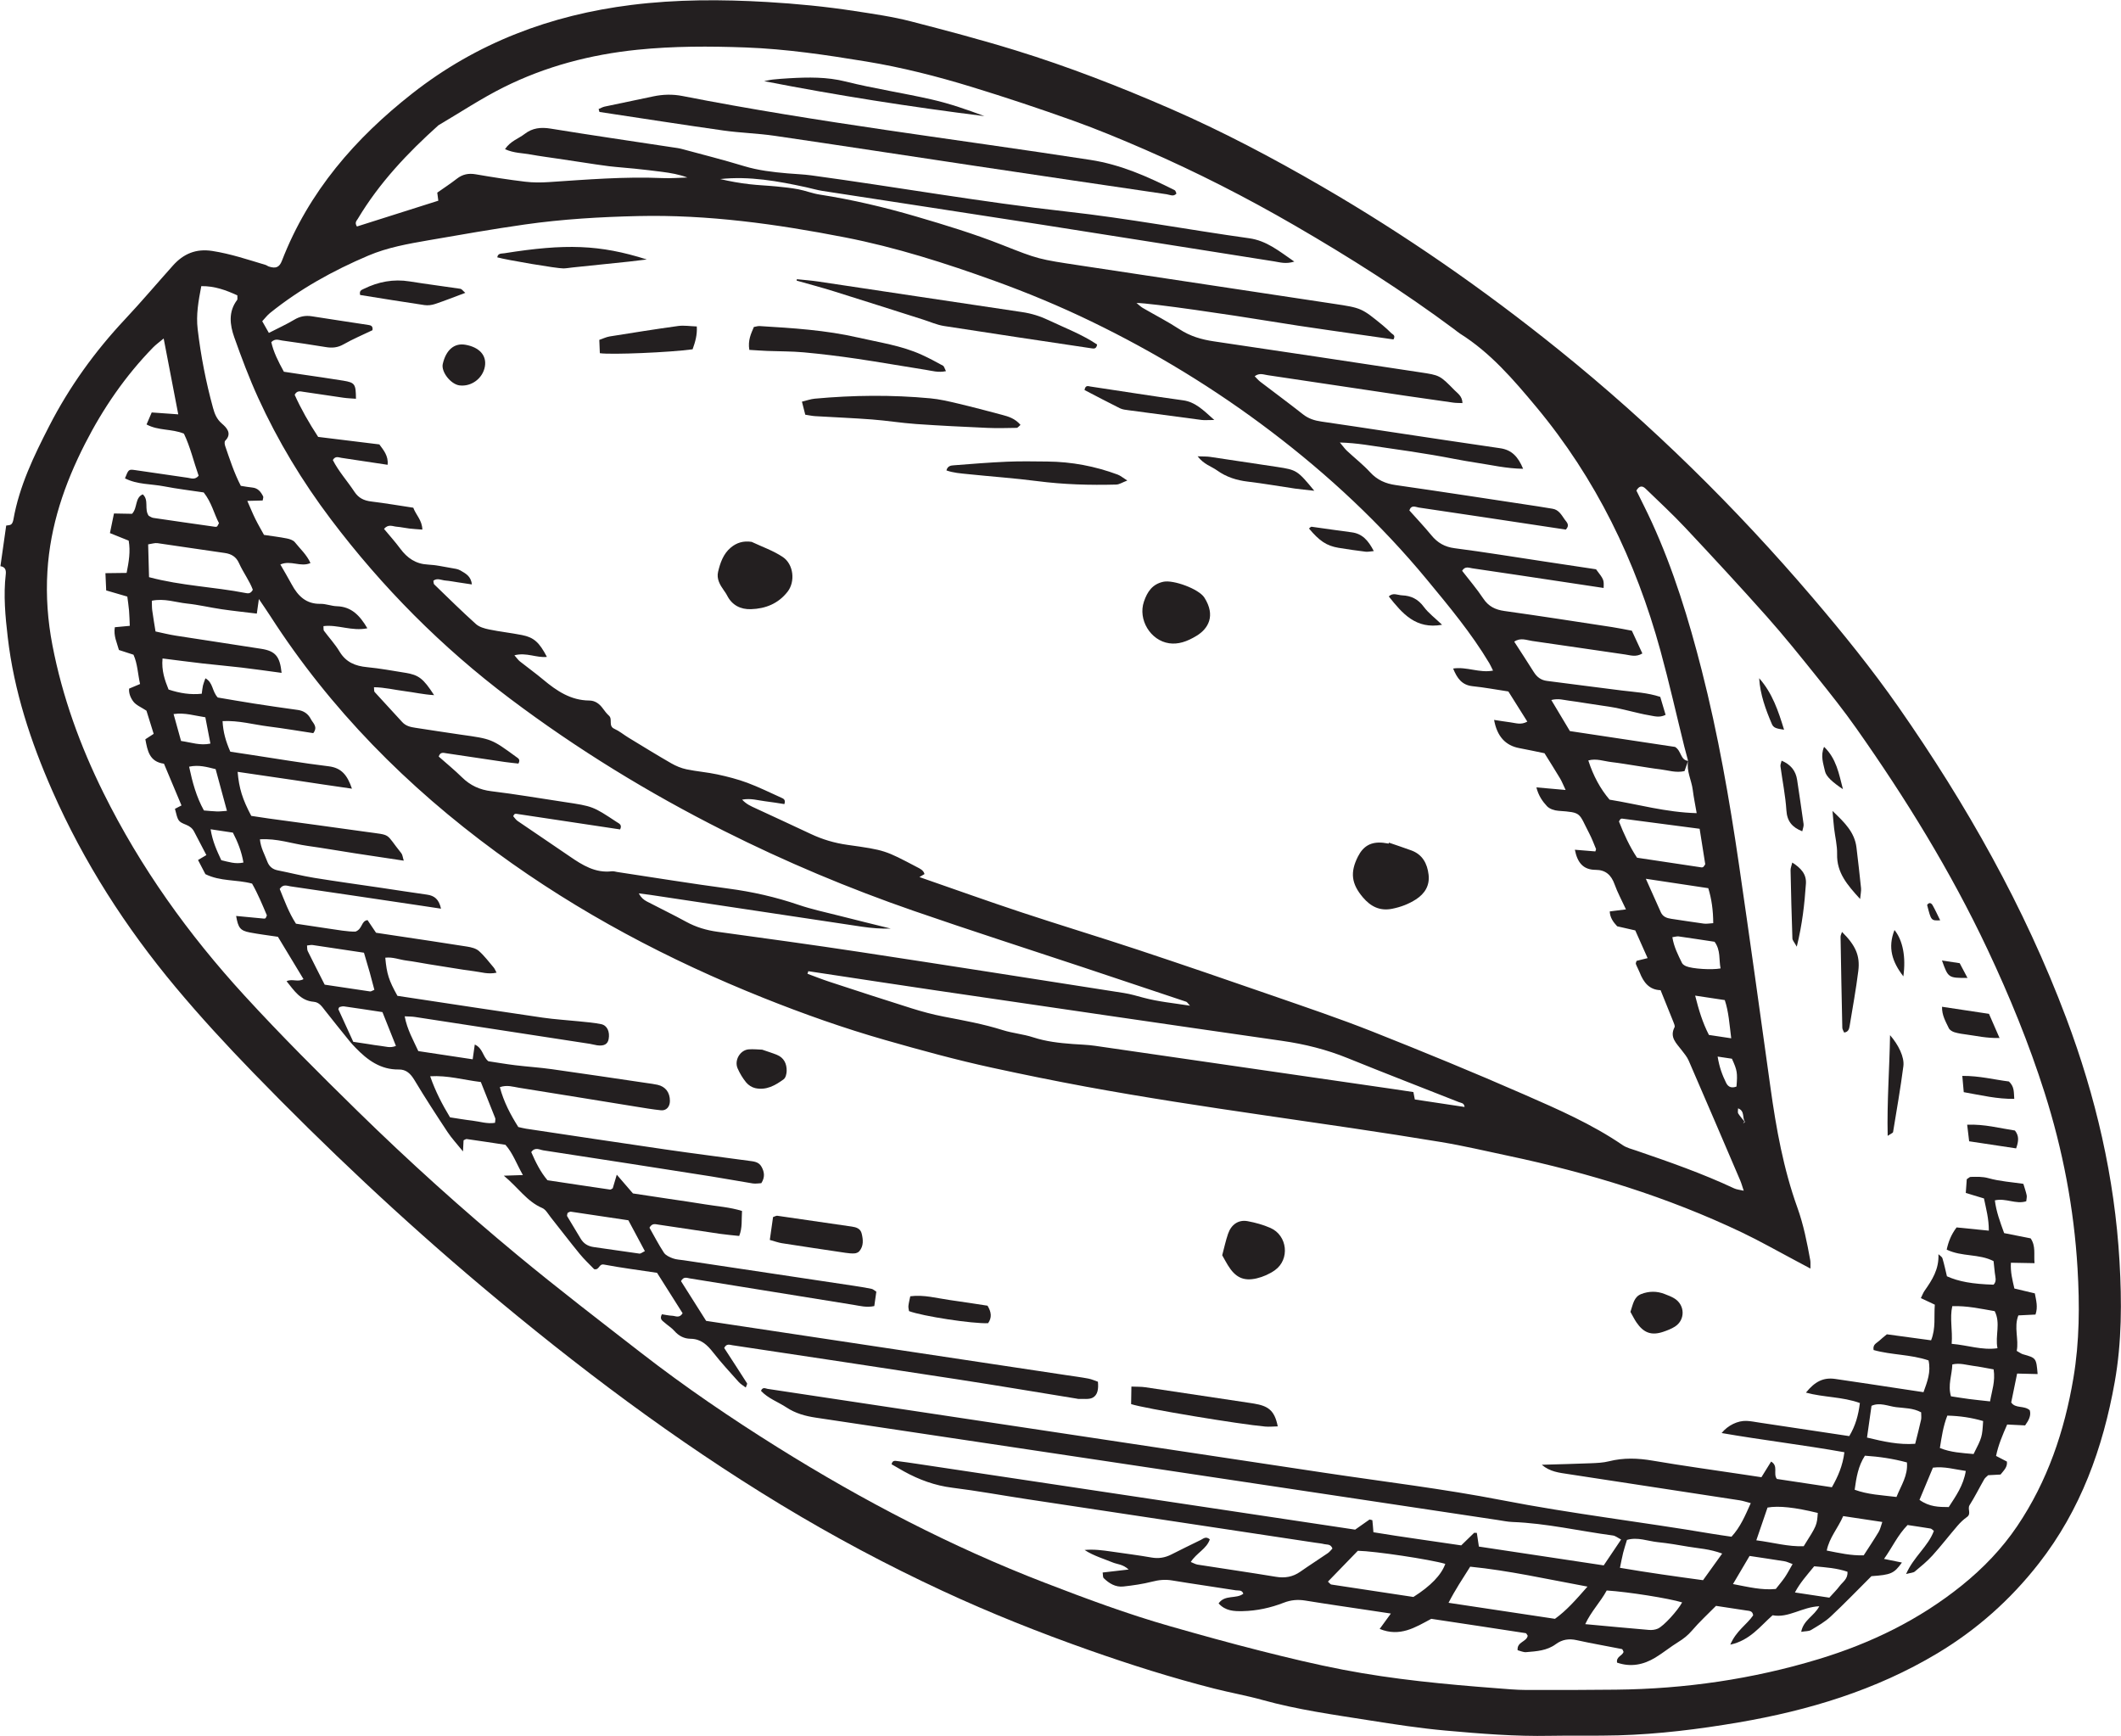
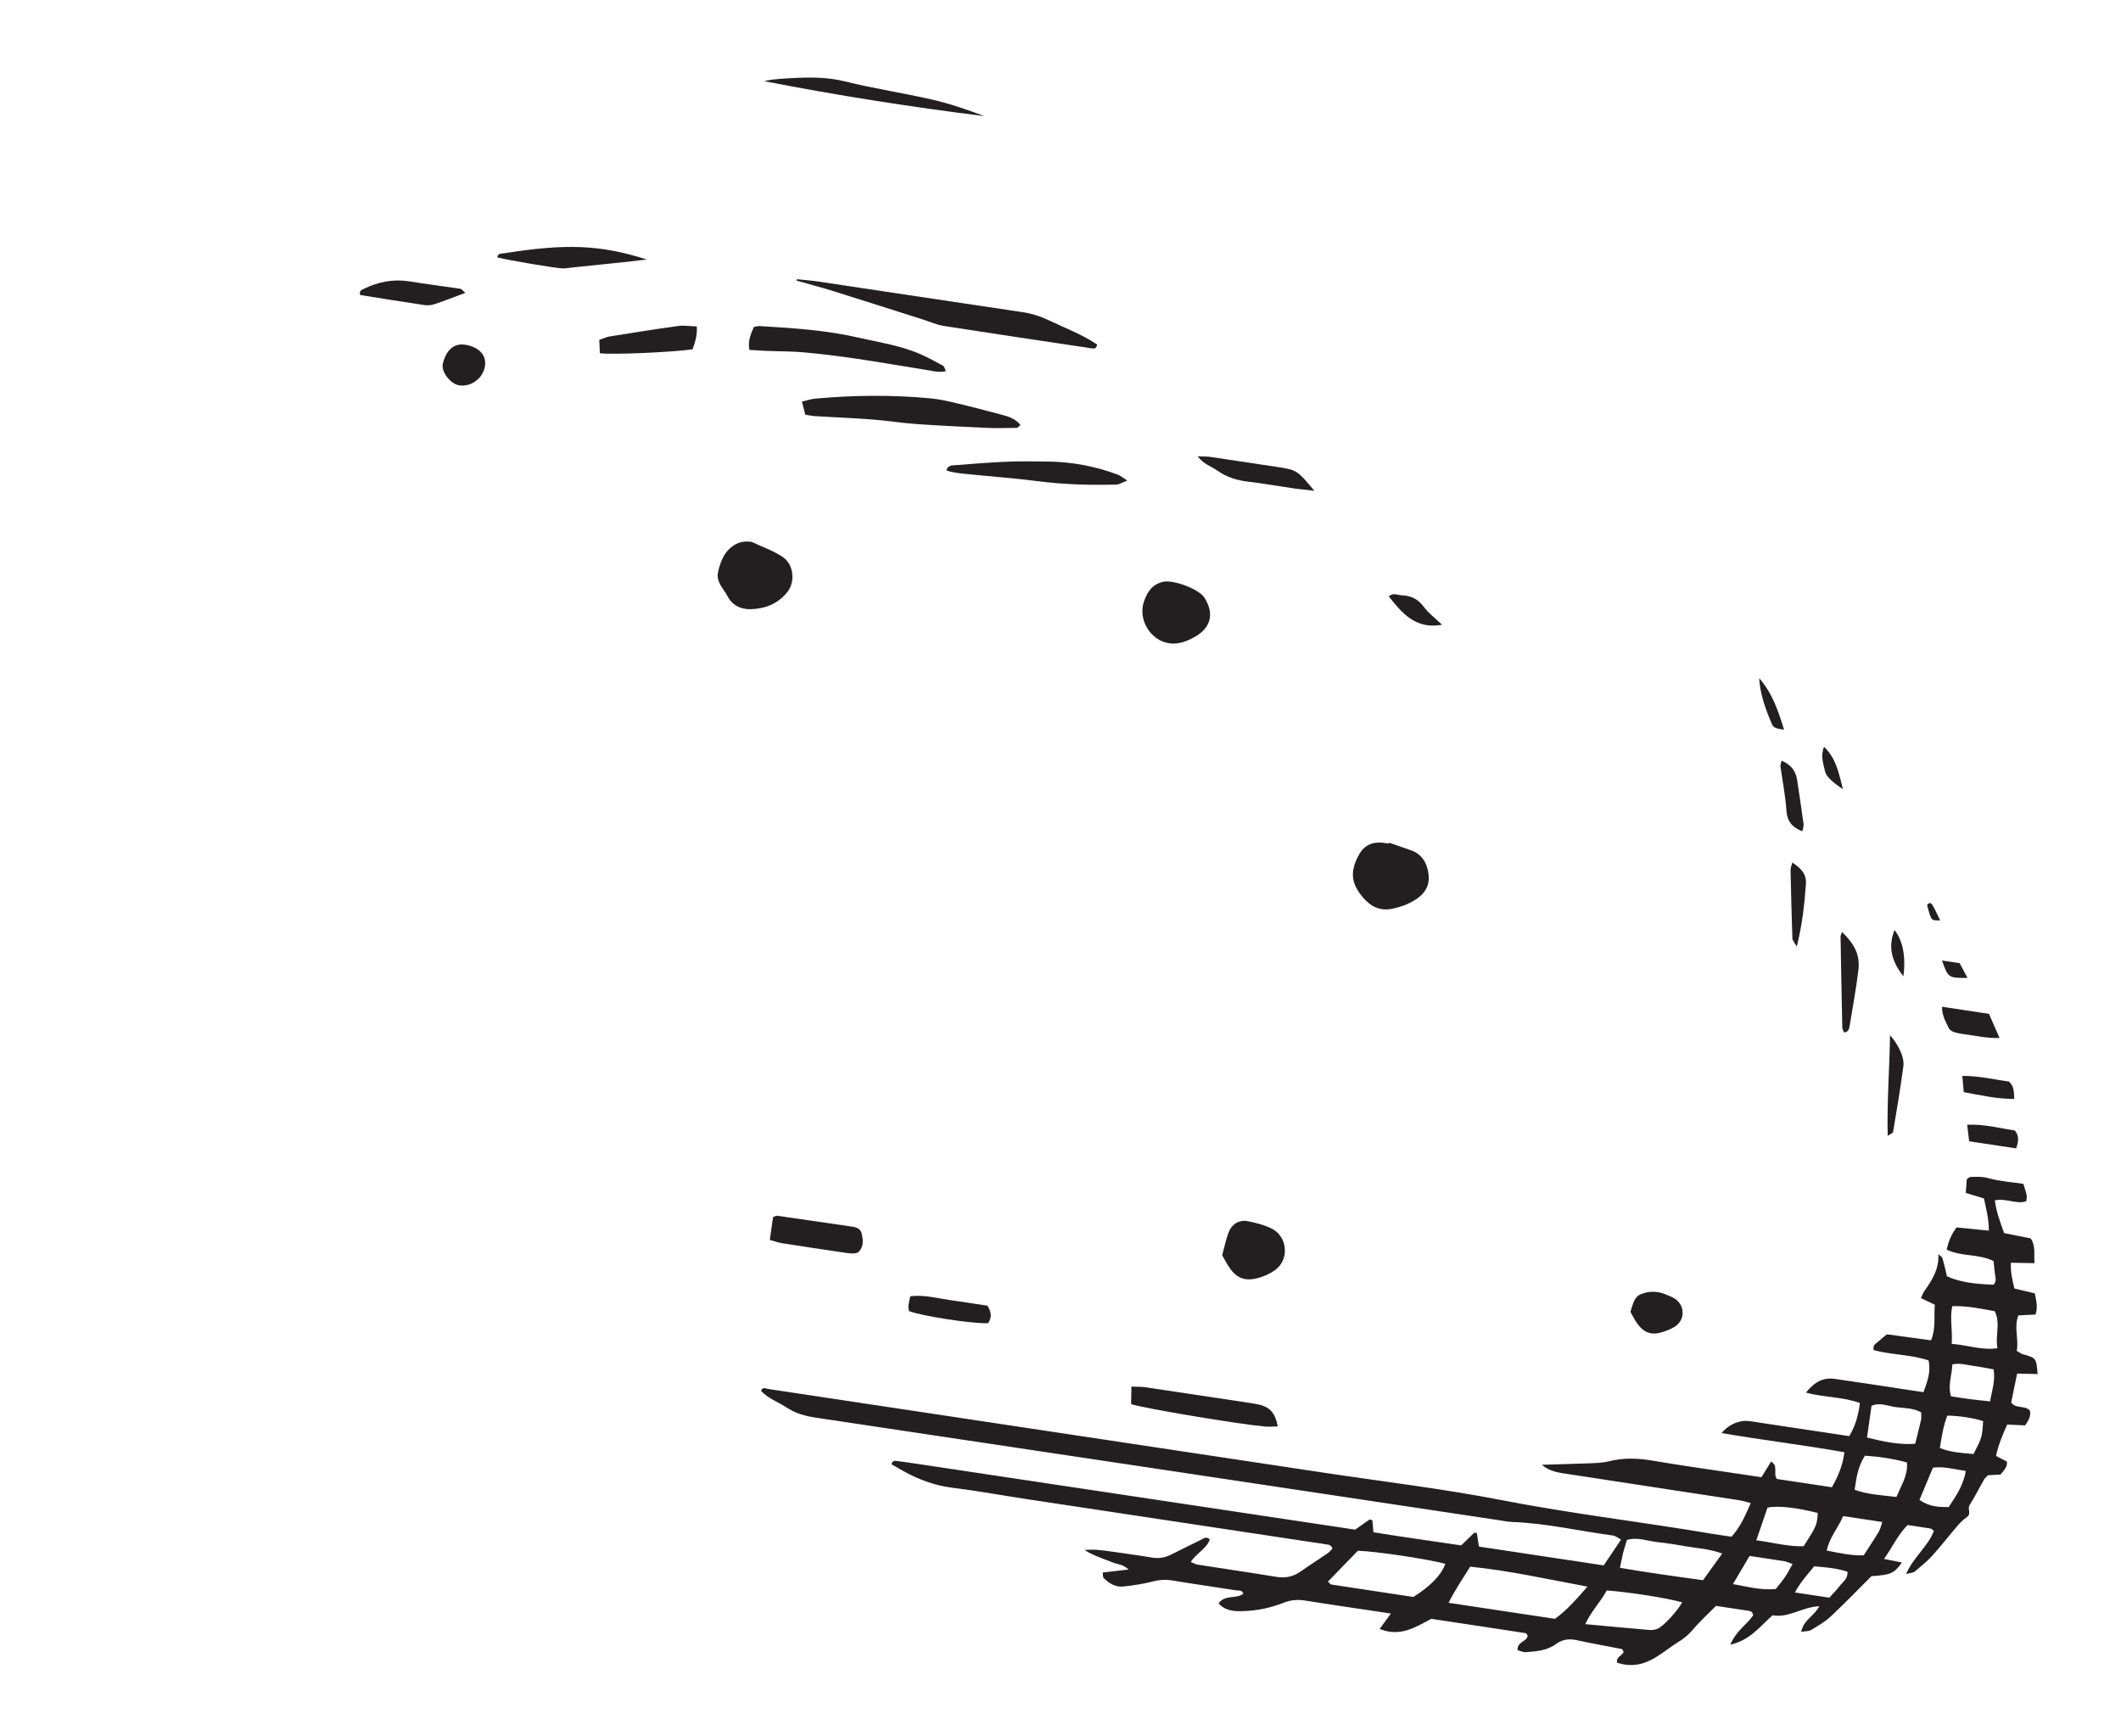
<svg xmlns="http://www.w3.org/2000/svg" version="1.1" id="svg1" width="255.865" height="209.412" viewBox="0 0 255.865 209.412">
  <defs id="defs1">
    <clipPath clipPathUnits="userSpaceOnUse" id="clipPath7285">
-       <path d="M 0,1805.568 H 2457.46 V 0 H 0 Z" transform="translate(-1953.433,-1434.968)" id="path7285" />
-     </clipPath>
+       </clipPath>
    <clipPath clipPathUnits="userSpaceOnUse" id="clipPath7287">
      <path d="M 0,1805.568 H 2457.46 V 0 H 0 Z" transform="translate(-1963.886,-1388.558)" id="path7287" />
    </clipPath>
    <clipPath clipPathUnits="userSpaceOnUse" id="clipPath7289">
      <path d="M 0,1805.568 H 2457.46 V 0 H 0 Z" transform="translate(-1899.076,-1403.723)" id="path7289" />
    </clipPath>
    <clipPath clipPathUnits="userSpaceOnUse" id="clipPath7291">
      <path d="M 0,1805.568 H 2457.46 V 0 H 0 Z" transform="translate(-1907.317,-1417.187)" id="path7291" />
    </clipPath>
    <clipPath clipPathUnits="userSpaceOnUse" id="clipPath7293">
      <path d="M 0,1805.568 H 2457.46 V 0 H 0 Z" transform="translate(-1866.386,-1418.575)" id="path7293" />
    </clipPath>
    <clipPath clipPathUnits="userSpaceOnUse" id="clipPath7295">
      <path d="M 0,1805.568 H 2457.46 V 0 H 0 Z" transform="translate(-1878.98,-1412.136)" id="path7295" />
    </clipPath>
    <clipPath clipPathUnits="userSpaceOnUse" id="clipPath7297">
      <path d="M 0,1805.568 H 2457.46 V 0 H 0 Z" transform="translate(-1944.252,-1412.066)" id="path7297" />
    </clipPath>
    <clipPath clipPathUnits="userSpaceOnUse" id="clipPath7299">
-       <path d="M 0,1805.568 H 2457.46 V 0 H 0 Z" transform="translate(-1865.698,-1435.786)" id="path7299" />
-     </clipPath>
+       </clipPath>
    <clipPath clipPathUnits="userSpaceOnUse" id="clipPath7301">
      <path d="M 0,1805.568 H 2457.46 V 0 H 0 Z" transform="translate(-1965.033,-1449.416)" id="path7301" />
    </clipPath>
    <clipPath clipPathUnits="userSpaceOnUse" id="clipPath7303">
      <path d="M 0,1805.568 H 2457.46 V 0 H 0 Z" transform="translate(-1977.647,-1436.841)" id="path7303" />
    </clipPath>
    <clipPath clipPathUnits="userSpaceOnUse" id="clipPath7305">
      <path d="M 0,1805.568 H 2457.46 V 0 H 0 Z" transform="translate(-1963.587,-1437.338)" id="path7305" />
    </clipPath>
    <clipPath clipPathUnits="userSpaceOnUse" id="clipPath7307">
      <path d="M 0,1805.568 H 2457.46 V 0 H 0 Z" transform="translate(-1967.526,-1427.993)" id="path7307" />
    </clipPath>
    <clipPath clipPathUnits="userSpaceOnUse" id="clipPath7309">
      <path d="M 0,1805.568 H 2457.46 V 0 H 0 Z" transform="translate(-1979.149,-1426.857)" id="path7309" />
    </clipPath>
    <clipPath clipPathUnits="userSpaceOnUse" id="clipPath7311">
      <path d="M 0,1805.568 H 2457.46 V 0 H 0 Z" transform="translate(-1959.798,-1455.543)" id="path7311" />
    </clipPath>
    <clipPath clipPathUnits="userSpaceOnUse" id="clipPath7313">
      <path d="M 0,1805.568 H 2457.46 V 0 H 0 Z" transform="translate(-1974.409,-1431.943)" id="path7313" />
    </clipPath>
    <clipPath clipPathUnits="userSpaceOnUse" id="clipPath7315">
      <path d="M 0,1805.568 H 2457.46 V 0 H 0 Z" transform="translate(-1958.894,-1452.715)" id="path7315" />
    </clipPath>
    <clipPath clipPathUnits="userSpaceOnUse" id="clipPath7317">
      <path d="M 0,1805.568 H 2457.46 V 0 H 0 Z" transform="translate(-1955.899,-1469.391)" id="path7317" />
    </clipPath>
    <clipPath clipPathUnits="userSpaceOnUse" id="clipPath7319">
      <path d="M 0,1805.568 H 2457.46 V 0 H 0 Z" transform="translate(-1968.945,-1442.419)" id="path7319" />
    </clipPath>
    <clipPath clipPathUnits="userSpaceOnUse" id="clipPath7321">
      <path d="M 0,1805.568 H 2457.46 V 0 H 0 Z" transform="translate(-1961.772,-1463.184)" id="path7321" />
    </clipPath>
    <clipPath clipPathUnits="userSpaceOnUse" id="clipPath7323">
      <path d="M 0,1805.568 H 2457.46 V 0 H 0 Z" transform="translate(-1972.439,-1443.852)" id="path7323" />
    </clipPath>
    <clipPath clipPathUnits="userSpaceOnUse" id="clipPath7325">
      <path d="M 0,1805.568 H 2457.46 V 0 H 0 Z" transform="translate(-1972.277,-1447.489)" id="path7325" />
    </clipPath>
    <clipPath clipPathUnits="userSpaceOnUse" id="clipPath7327">
      <path d="M 0,1805.568 H 2457.46 V 0 H 0 Z" transform="translate(-1868.832,-1505.488)" id="path7327" />
    </clipPath>
    <clipPath clipPathUnits="userSpaceOnUse" id="clipPath7329">
      <path d="M 0,1805.568 H 2457.46 V 0 H 0 Z" transform="translate(-1889.067,-1492.309)" id="path7329" />
    </clipPath>
    <clipPath clipPathUnits="userSpaceOnUse" id="clipPath7331">
      <path d="M 0,1805.568 H 2457.46 V 0 H 0 Z" transform="translate(-1922.404,-1454.515)" id="path7331" />
    </clipPath>
    <clipPath clipPathUnits="userSpaceOnUse" id="clipPath7333">
      <path d="M 0,1805.568 H 2457.46 V 0 H 0 Z" transform="translate(-1864.533,-1499.094)" id="path7333" />
    </clipPath>
    <clipPath clipPathUnits="userSpaceOnUse" id="clipPath7335">
      <path d="M 0,1805.568 H 2457.46 V 0 H 0 Z" transform="translate(-1864.744,-1481.726)" id="path7335" />
    </clipPath>
    <clipPath clipPathUnits="userSpaceOnUse" id="clipPath7337">
      <path d="M 0,1805.568 H 2457.46 V 0 H 0 Z" transform="translate(-1902.516,-1472.553)" id="path7337" />
    </clipPath>
    <clipPath clipPathUnits="userSpaceOnUse" id="clipPath7339">
      <path d="M 0,1805.568 H 2457.46 V 0 H 0 Z" transform="translate(-1882.366,-1488.189)" id="path7339" />
    </clipPath>
    <clipPath clipPathUnits="userSpaceOnUse" id="clipPath7341">
      <path d="M 0,1805.568 H 2457.46 V 0 H 0 Z" transform="translate(-1855.256,-1507.273)" id="path7341" />
    </clipPath>
    <clipPath clipPathUnits="userSpaceOnUse" id="clipPath7343">
      <path d="M 0,1805.568 H 2457.46 V 0 H 0 Z" transform="translate(-1859.401,-1499.148)" id="path7343" />
    </clipPath>
    <clipPath clipPathUnits="userSpaceOnUse" id="clipPath7345">
-       <path d="M 0,1805.568 H 2457.46 V 0 H 0 Z" transform="translate(-1906.6,-1492.752)" id="path7345" />
+       <path d="M 0,1805.568 H 2457.46 H 0 Z" transform="translate(-1906.6,-1492.752)" id="path7345" />
    </clipPath>
    <clipPath clipPathUnits="userSpaceOnUse" id="clipPath7347">
      <path d="M 0,1805.568 H 2457.46 V 0 H 0 Z" transform="translate(-1915.648,-1486.35)" id="path7347" />
    </clipPath>
    <clipPath clipPathUnits="userSpaceOnUse" id="clipPath7349">
      <path d="M 0,1805.568 H 2457.46 V 0 H 0 Z" transform="translate(-1838.836,-1504.254)" id="path7349" />
    </clipPath>
    <clipPath clipPathUnits="userSpaceOnUse" id="clipPath7351">
      <path d="M 0,1805.568 H 2457.46 V 0 H 0 Z" transform="translate(-1838.834,-1499.559)" id="path7351" />
    </clipPath>
    <clipPath clipPathUnits="userSpaceOnUse" id="clipPath7353">
-       <path d="M 0,1805.568 H 2457.46 V 0 H 0 Z" transform="translate(-1921.033,-1480.893)" id="path7353" />
-     </clipPath>
+       </clipPath>
    <clipPath clipPathUnits="userSpaceOnUse" id="clipPath7355">
      <path d="M 0,1805.568 H 2457.46 V 0 H 0 Z" transform="translate(-1927.21,-1474.225)" id="path7355" />
    </clipPath>
    <clipPath clipPathUnits="userSpaceOnUse" id="clipPath7357">
      <path d="M 0,1805.568 H 2457.46 V 0 H 0 Z" transform="translate(-1850.898,-1520.88)" id="path7357" />
    </clipPath>
    <clipPath clipPathUnits="userSpaceOnUse" id="clipPath7359">
      <path d="M 0,1805.568 H 2457.46 V 0 H 0 Z" transform="translate(-1865.873,-1523.406)" id="path7359" />
    </clipPath>
  </defs>
  <g id="layer-MC1" transform="translate(-7795.223,-366.431)">
    <path id="path7284" d="m 0,0 c 0.479,-1.05 0.516,-1.273 0.414,-2.518 -0.4,-0.151 -0.731,-0.086 -0.938,0.334 -0.34,0.689 -0.611,1.402 -0.769,2.379 C -0.716,0.108 -0.352,0.053 0,0 m -135.658,20.459 c 0.446,-0.857 0.785,-1.72 0.953,-2.706 -0.727,-0.162 -1.341,0.058 -2.004,0.21 -0.403,0.869 -0.795,1.711 -0.967,2.8 0.806,-0.121 1.399,-0.21 2.018,-0.304 m -5.369,10.73 c 1.043,0.146 1.905,-0.152 2.875,-0.292 0.156,-0.812 0.299,-1.558 0.458,-2.381 -0.927,-0.196 -1.694,0.097 -2.657,0.238 -0.23,0.829 -0.435,1.566 -0.676,2.435 M -2.08,2.152 C -2.658,3.268 -3.003,4.426 -3.327,5.71 -2.378,5.567 -1.565,5.444 -0.646,5.306 -0.295,4.262 -0.228,3.157 -0.063,1.848 -0.873,1.97 -1.461,2.059 -2.08,2.152 m -135.011,20.224 c -0.38,0.011 -0.759,0.054 -1.189,0.088 -0.688,1.235 -1.04,2.549 -1.341,3.962 0.877,0.189 1.6,-0.026 2.4,-0.222 0.335,-1.234 0.666,-2.452 1.024,-3.774 -0.366,-0.024 -0.631,-0.061 -0.894,-0.054 M -4.826,11.068 c 1.089,-0.154 2.176,-0.323 3.256,-0.485 0.57,-0.774 0.381,-1.627 0.544,-2.412 -0.795,-0.15 -2.56,-0.038 -3.107,0.195 -0.145,0.062 -0.318,0.162 -0.382,0.292 -0.358,0.732 -0.737,1.463 -0.874,2.339 0.265,0.035 0.419,0.091 0.563,0.071 M -126.112,4.471 c -0.015,0.033 0.039,0.097 0.083,0.199 0.117,0.021 0.271,0.088 0.413,0.068 1.148,-0.162 2.294,-0.339 3.491,-0.52 0.406,-1.017 0.794,-1.99 1.221,-3.061 -0.53,-0.216 -0.951,-0.041 -1.361,0 -0.385,0.039 -0.768,0.112 -1.151,0.17 -0.432,0.065 -0.865,0.13 -1.35,0.203 -0.51,1.11 -0.932,2.024 -1.346,2.941 m -2.776,5.274 c -0.064,0.131 -0.04,0.306 -0.062,0.5 0.2,0.019 0.356,0.064 0.504,0.043 1.528,-0.223 3.055,-0.456 4.649,-0.696 0.187,-0.636 0.362,-1.213 0.525,-1.793 0.147,-0.524 0.281,-1.051 0.417,-1.563 -0.199,-0.079 -0.3,-0.16 -0.388,-0.148 -1.312,0.188 -2.623,0.389 -4.109,0.613 -0.534,1.053 -1.044,2.044 -1.536,3.044 m 16.97,-15.125 c 0.035,-0.091 -0.007,-0.212 -0.019,-0.42 -0.695,-0.119 -1.379,0.118 -2.066,0.198 -0.657,0.076 -1.311,0.193 -2.005,0.297 -0.705,1.167 -1.317,2.336 -1.797,3.717 1.599,0.096 3.028,-0.334 4.585,-0.521 0.477,-1.193 0.895,-2.23 1.302,-3.271 m 13.543,-12.032 c -0.231,-0.107 -0.375,-0.239 -0.5,-0.222 -1.372,0.184 -2.739,0.401 -4.111,0.588 -0.533,0.073 -0.931,0.304 -1.208,0.778 -0.395,0.676 -0.816,1.337 -1.211,2.013 -0.041,0.071 0.022,0.203 0.036,0.303 0.102,0.041 0.202,0.123 0.29,0.11 1.697,-0.247 3.392,-0.504 5.211,-0.778 0.524,-0.981 0.996,-1.862 1.493,-2.792 m 96.236,32.843 c 0.301,-0.977 0.443,-1.994 0.449,-3.165 -0.342,-0.019 -0.602,-0.074 -0.851,-0.041 -0.987,0.131 -1.969,0.293 -2.954,0.436 -0.403,0.058 -0.756,0.188 -0.938,0.591 -0.411,0.908 -0.814,1.818 -1.356,3.03 2.074,-0.312 3.811,-0.574 5.65,-0.851 m -0.274,2.163 c -0.119,-0.166 -0.14,-0.221 -0.18,-0.245 -0.045,-0.028 -0.108,-0.045 -0.159,-0.037 -1.91,0.285 -3.819,0.573 -5.834,0.876 -0.663,0.996 -1.189,2.141 -1.636,3.278 0.072,0.118 0.093,0.175 0.133,0.211 0.035,0.03 0.094,0.056 0.138,0.051 2.295,-0.299 4.591,-0.601 7.029,-0.922 0.198,-1.25 0.362,-2.285 0.509,-3.212 m -140.914,28.948 c 0.332,0.047 0.596,0.145 0.843,0.11 2.032,-0.286 4.06,-0.608 6.092,-0.89 0.604,-0.084 1.031,-0.348 1.284,-0.913 0.381,-0.853 0.961,-1.612 1.253,-2.415 -0.202,-0.384 -0.457,-0.333 -0.648,-0.295 -2.869,0.56 -5.816,0.65 -8.744,1.435 -0.03,1.108 -0.054,1.999 -0.08,2.968 m 61.384,-38.87 c 3.297,-0.497 6.593,-1.005 9.892,-1.489 10.446,-1.531 20.891,-3.069 31.342,-4.567 2.047,-0.293 4.018,-0.784 5.94,-1.565 3.346,-1.36 6.717,-2.655 10.075,-3.984 0.189,-0.074 0.462,-0.06 0.502,-0.434 -1.525,0.23 -3.031,0.457 -4.504,0.679 -0.048,0.25 -0.078,0.403 -0.129,0.669 -0.563,0.085 -1.163,0.178 -1.764,0.265 -9.018,1.31 -18.036,2.621 -27.056,3.922 -0.657,0.095 -1.326,0.112 -1.99,0.16 -1.219,0.089 -2.422,0.222 -3.602,0.607 -0.894,0.292 -1.854,0.369 -2.751,0.653 -1.754,0.554 -3.552,0.876 -5.349,1.222 -0.976,0.189 -1.943,0.449 -2.893,0.747 -2.485,0.779 -4.96,1.591 -7.435,2.402 -0.672,0.22 -1.33,0.484 -1.995,0.727 0.026,0.078 0.051,0.156 0.077,0.233 0.547,-0.082 1.093,-0.164 1.64,-0.247 m 28.705,-2.156 c -0.589,0.157 -1.177,0.335 -1.777,0.429 -7.967,1.248 -15.934,2.501 -23.906,3.713 -4.288,0.652 -8.586,1.238 -12.883,1.829 -1.005,0.138 -1.942,0.415 -2.839,0.907 -1.171,0.642 -2.378,1.219 -3.561,1.839 -0.278,0.145 -0.525,0.353 -0.723,0.728 0.355,-0.046 0.711,-0.086 1.066,-0.139 6.38,-0.96 12.759,-1.925 19.14,-2.877 0.86,-0.128 1.73,-0.194 2.608,-0.172 -1.557,0.387 -3.116,0.768 -4.67,1.164 -1.238,0.316 -2.494,0.58 -3.701,0.992 -2.064,0.704 -4.162,1.177 -6.321,1.464 -3.36,0.448 -6.708,0.996 -10.061,1.501 -0.165,0.025 -0.335,0.086 -0.494,0.067 -1.492,-0.181 -2.663,0.552 -3.823,1.35 -1.563,1.076 -3.142,2.127 -4.707,3.2 -0.164,0.112 -0.279,0.3 -0.403,0.437 0.073,0.111 0.092,0.168 0.13,0.188 0.046,0.025 0.11,0.032 0.163,0.024 3.133,-0.47 6.266,-0.942 9.385,-1.412 0.208,0.434 -0.105,0.536 -0.305,0.668 -2.163,1.429 -2.165,1.426 -4.751,1.815 -2.2,0.33 -4.394,0.708 -6.602,0.975 -1.05,0.127 -1.897,0.518 -2.649,1.254 -0.677,0.664 -1.414,1.266 -2.107,1.88 0.133,0.446 0.439,0.335 0.691,0.298 1.761,-0.256 3.52,-0.526 5.281,-0.786 0.425,-0.062 0.853,-0.1 1.238,-0.145 0.207,0.374 -0.023,0.476 -0.197,0.603 -2.23,1.63 -2.231,1.623 -5.004,2.012 -1.377,0.193 -2.748,0.419 -4.123,0.623 -0.446,0.066 -0.866,0.16 -1.194,0.521 -0.828,0.913 -1.672,1.81 -2.499,2.723 -0.055,0.061 -0.029,0.198 -0.054,0.426 0.945,-0.01 1.85,-0.237 2.762,-0.352 0.856,-0.109 1.705,-0.304 2.68,-0.365 -0.982,1.515 -1.391,1.828 -2.608,2.024 -1.154,0.185 -2.306,0.399 -3.466,0.51 -1.058,0.102 -1.903,0.441 -2.487,1.414 -0.402,0.669 -0.944,1.252 -1.411,1.883 -0.053,0.071 -0.024,0.205 -0.042,0.415 1.291,0.165 2.568,-0.487 3.973,-0.194 -0.678,1.149 -1.431,1.956 -2.765,1.995 -0.495,0.014 -0.989,0.226 -1.481,0.216 -1.287,-0.026 -2.032,0.704 -2.598,1.753 -0.314,0.582 -0.654,1.151 -1.03,1.809 0.944,0.414 1.834,-0.269 2.726,0.131 -0.344,0.759 -0.934,1.282 -1.411,1.88 -0.152,0.191 -0.468,0.291 -0.726,0.343 -0.652,0.13 -1.314,0.208 -2.068,0.322 -0.261,0.477 -0.542,0.952 -0.785,1.445 -0.241,0.487 -0.445,0.993 -0.727,1.632 0.583,0.015 0.995,0.026 1.39,0.036 0.024,0.171 0.081,0.292 0.045,0.366 -0.205,0.417 -0.474,0.76 -0.986,0.807 -0.329,0.031 -0.655,0.095 -1.036,0.153 -0.605,1.169 -0.999,2.394 -1.416,3.608 -0.05,0.145 -0.078,0.392 0.002,0.471 0.67,0.671 0.082,1.226 -0.297,1.552 -0.477,0.41 -0.659,0.891 -0.805,1.422 -0.64,2.335 -1.102,4.704 -1.388,7.114 -0.157,1.318 0.068,2.553 0.326,3.905 1.221,0.018 2.262,-0.376 3.264,-0.835 -0.007,-0.212 0.031,-0.348 -0.02,-0.416 -0.808,-1.067 -0.658,-2.25 -0.259,-3.378 0.657,-1.854 1.352,-3.701 2.167,-5.488 1.781,-3.9 3.99,-7.557 6.567,-10.969 4.659,-6.171 10.048,-11.596 16.214,-16.237 6.091,-4.584 12.547,-8.541 19.337,-11.956 5.581,-2.807 11.322,-5.219 17.21,-7.256 5.091,-1.762 10.221,-3.407 15.333,-5.106 3.108,-1.034 6.214,-2.07 9.319,-3.113 0.085,-0.028 0.143,-0.143 0.345,-0.358 -1.5,0.233 -2.863,0.361 -4.196,0.718 m -19.83,11.194 c -0.098,0.357 -0.412,0.488 -0.691,0.634 -2.872,1.507 -2.87,1.529 -6.283,2.007 -1.171,0.164 -2.271,0.49 -3.336,0.995 -1.66,0.787 -3.332,1.547 -4.997,2.323 -0.386,0.18 -0.792,0.34 -1.2,0.774 0.806,0.146 1.437,-0.071 2.073,-0.145 0.593,-0.068 1.183,-0.174 1.752,-0.259 0.139,0.414 -0.093,0.496 -0.292,0.585 -1.015,0.455 -2.015,0.954 -3.056,1.341 -0.88,0.326 -1.799,0.562 -2.717,0.76 -0.922,0.199 -1.871,0.268 -2.795,0.462 -0.477,0.101 -0.953,0.299 -1.379,0.544 -1.305,0.75 -2.586,1.542 -3.873,2.324 -0.428,0.26 -0.822,0.594 -1.275,0.797 -0.576,0.257 -0.132,0.867 -0.487,1.187 -0.206,0.185 -0.379,0.413 -0.543,0.639 -0.313,0.434 -0.705,0.731 -1.247,0.734 -1.661,0.012 -2.94,0.867 -4.16,1.89 -0.685,0.574 -1.414,1.095 -2.114,1.652 -0.151,0.12 -0.264,0.291 -0.493,0.55 1.093,0.286 1.997,-0.25 2.94,-0.144 -0.688,1.317 -1.174,1.763 -2.265,1.978 -0.982,0.193 -1.98,0.301 -2.96,0.502 -0.419,0.086 -0.895,0.219 -1.201,0.494 -1.289,1.16 -2.525,2.38 -3.772,3.586 -0.061,0.059 -0.049,0.197 -0.077,0.331 0.35,0.275 0.727,0.047 1.086,0.019 0.387,-0.031 0.77,-0.109 1.155,-0.166 0.382,-0.057 0.764,-0.115 1.242,-0.187 -0.071,0.759 -0.589,0.999 -1.033,1.263 -0.229,0.136 -0.526,0.17 -0.798,0.216 -0.713,0.12 -1.426,0.283 -2.144,0.318 -1.096,0.053 -1.869,0.584 -2.505,1.443 -0.457,0.618 -0.975,1.19 -1.469,1.785 0.395,0.467 0.787,0.225 1.14,0.198 0.387,-0.03 0.769,-0.121 1.155,-0.166 0.365,-0.043 0.734,-0.061 1.175,-0.095 -0.023,0.858 -0.578,1.315 -0.821,1.98 -1.282,0.193 -2.542,0.409 -3.808,0.563 -0.65,0.079 -1.142,0.307 -1.519,0.88 -0.642,0.975 -1.437,1.847 -1.954,2.872 0.236,0.394 0.519,0.235 0.775,0.197 1.372,-0.205 2.742,-0.413 4.182,-0.629 0.091,0.81 -0.385,1.349 -0.748,1.845 -1.91,0.234 -3.723,0.457 -5.537,0.679 -0.839,1.279 -1.551,2.532 -2.126,3.812 0.218,0.411 0.518,0.306 0.772,0.27 1.212,-0.17 2.421,-0.364 3.632,-0.535 0.376,-0.054 0.758,-0.065 1.143,-0.096 -0.011,1.334 -0.086,1.461 -1.148,1.638 -1.261,0.21 -2.529,0.381 -3.795,0.57 -0.545,0.081 -1.09,0.164 -1.579,0.238 -0.519,0.942 -0.939,1.782 -1.139,2.678 0.347,0.357 0.68,0.188 0.98,0.146 1.322,-0.183 2.643,-0.377 3.96,-0.594 0.568,-0.094 1.064,-0.053 1.591,0.246 0.859,0.489 1.776,0.874 2.625,1.282 0.063,0.396 -0.167,0.443 -0.38,0.476 -1.704,0.264 -3.41,0.513 -5.113,0.784 -0.576,0.091 -1.077,-0.007 -1.586,-0.312 -0.709,-0.423 -1.465,-0.766 -2.297,-1.193 -0.209,0.369 -0.39,0.687 -0.601,1.058 0.256,0.273 0.453,0.54 0.702,0.741 2.705,2.18 5.71,3.839 8.889,5.192 1.752,0.746 3.613,1.072 5.471,1.394 2.894,0.501 5.788,1.01 8.696,1.425 3.401,0.485 6.825,0.686 10.266,0.764 6.311,0.144 12.513,-0.721 18.684,-1.923 4.638,-0.904 9.133,-2.339 13.582,-3.946 2.986,-1.079 5.909,-2.296 8.768,-3.681 5.734,-2.777 11.156,-6.079 16.245,-9.944 5.187,-3.938 9.932,-8.364 14.095,-13.399 1.999,-2.419 4.017,-4.839 5.641,-7.552 0.11,-0.183 0.194,-0.382 0.347,-0.686 -1.247,-0.238 -2.366,0.375 -3.612,0.187 0.363,-0.884 0.791,-1.5 1.77,-1.6 1.048,-0.107 2.088,-0.303 3.228,-0.475 0.548,-0.871 1.106,-1.757 1.716,-2.728 -0.571,-0.322 -1.049,-0.128 -1.514,-0.068 -0.487,0.063 -0.973,0.144 -1.493,0.222 0.27,-1.501 1.036,-2.319 2.283,-2.553 0.762,-0.142 1.52,-0.308 2.28,-0.463 0.471,-0.759 0.95,-1.513 1.409,-2.279 0.165,-0.276 0.282,-0.582 0.501,-1.045 -0.962,0.085 -1.745,0.154 -2.645,0.234 0.192,-0.755 0.554,-1.267 0.957,-1.699 0.235,-0.252 0.678,-0.395 1.038,-0.42 2.158,-0.156 1.804,-0.162 2.802,-2.072 0.231,-0.442 0.404,-0.915 0.597,-1.377 0.016,-0.039 -0.025,-0.103 -0.058,-0.226 -0.584,0.048 -1.182,0.097 -1.854,0.152 0.221,-1.128 0.727,-1.818 1.882,-1.82 0.9,0 1.413,-0.469 1.715,-1.318 0.259,-0.728 0.636,-1.413 1.026,-2.259 -0.566,-0.071 -0.976,-0.123 -1.467,-0.185 0.025,-0.544 0.29,-0.935 0.673,-1.345 0.485,-0.111 1.023,-0.233 1.637,-0.373 0.358,-0.804 0.719,-1.612 1.117,-2.507 C -8.037,9.001 -8.332,8.928 -8.628,8.855 -8.652,8.759 -8.72,8.647 -8.691,8.572 -8.594,8.309 -8.449,8.065 -8.347,7.804 -8,6.916 -7.484,6.23 -6.455,6.202 c 0.407,-1.005 0.789,-1.94 1.161,-2.879 0.06,-0.152 0.158,-0.365 0.101,-0.475 -0.471,-0.913 0.173,-1.452 0.635,-2.061 0.232,-0.305 0.493,-0.606 0.643,-0.951 1.568,-3.612 3.118,-7.231 4.667,-10.851 0.109,-0.253 0.18,-0.523 0.317,-0.929 -0.372,0.087 -0.639,0.104 -0.866,0.211 -2.876,1.349 -5.864,2.393 -8.86,3.419 -0.419,0.143 -0.873,0.251 -1.231,0.496 -2.783,1.903 -5.852,3.239 -8.905,4.576 -4.534,1.985 -9.115,3.866 -13.715,5.689 -2.996,1.187 -6.054,2.216 -9.098,3.273 -4.037,1.402 -8.08,2.788 -12.135,4.133 -3.533,1.171 -7.096,2.247 -10.629,3.418 -2.999,0.993 -5.975,2.062 -9.161,3.167 0.268,0.157 0.362,0.212 0.463,0.272 M -119.182,3.779 c 5.28,-0.808 10.558,-1.62 15.837,-2.433 0.219,-0.034 0.434,-0.104 0.654,-0.133 0.618,-0.083 0.951,0.102 1.036,0.558 0.124,0.665 -0.124,1.241 -0.674,1.356 -0.651,0.136 -1.32,0.183 -1.983,0.253 -1.104,0.116 -2.216,0.178 -3.314,0.338 -3.853,0.56 -7.703,1.152 -11.554,1.732 -0.547,0.083 -1.095,0.165 -1.588,0.24 -0.783,1.409 -0.965,1.977 -1.1,3.451 0.666,0.084 1.291,-0.181 1.927,-0.261 0.662,-0.083 1.318,-0.216 1.977,-0.323 0.714,-0.117 1.428,-0.23 2.142,-0.342 0.66,-0.103 1.318,-0.218 1.981,-0.297 0.64,-0.076 1.278,-0.303 2.044,-0.132 -0.116,0.213 -0.166,0.355 -0.256,0.462 -0.437,0.512 -0.844,1.061 -1.344,1.502 -0.267,0.235 -0.691,0.336 -1.059,0.395 -2.198,0.352 -4.4,0.673 -6.6,1.005 -0.548,0.082 -1.096,0.165 -1.647,0.248 -0.272,0.404 -0.514,0.764 -0.771,1.145 -0.595,-0.083 -0.429,-0.786 -1.089,-1.041 -0.699,-0.016 -1.625,0.155 -2.552,0.289 -0.933,0.135 -1.864,0.28 -2.835,0.426 -0.661,1.02 -1.051,2.12 -1.472,3.143 0.31,0.472 0.667,0.282 0.967,0.238 3.964,-0.577 7.925,-1.169 11.887,-1.758 0.543,-0.081 1.085,-0.163 1.744,-0.263 -0.183,0.846 -0.593,1.177 -1.267,1.27 -1.378,0.191 -2.752,0.409 -4.127,0.613 -2.036,0.301 -4.076,0.579 -6.108,0.91 -1.096,0.179 -2.176,0.459 -3.267,0.673 -0.485,0.095 -0.79,0.357 -0.963,0.824 -0.228,0.619 -0.58,1.198 -0.657,1.985 1.54,0.103 2.911,-0.399 4.315,-0.594 1.432,-0.199 2.857,-0.45 4.287,-0.671 1.422,-0.219 2.845,-0.43 4.417,-0.666 -0.097,0.307 -0.109,0.536 -0.225,0.679 -1.521,1.884 -0.776,1.587 -3.237,1.936 -2.918,0.415 -5.84,0.8 -8.76,1.201 -0.548,0.075 -1.094,0.164 -1.579,0.237 -0.801,1.512 -1.106,2.492 -1.234,3.985 1.719,-0.251 3.413,-0.499 5.107,-0.748 1.686,-0.248 3.369,-0.517 5.238,-0.776 -0.416,1.224 -0.941,1.885 -2.117,2.027 -2.373,0.286 -4.733,0.692 -7.099,1.049 -0.6,0.091 -1.201,0.181 -1.79,0.27 -0.403,0.919 -0.653,1.761 -0.702,2.768 1.451,0.073 2.786,-0.311 4.137,-0.482 1.375,-0.173 2.742,-0.405 4.072,-0.606 0.444,0.588 -0.034,0.905 -0.217,1.267 -0.242,0.476 -0.64,0.756 -1.183,0.831 -1.32,0.181 -2.639,0.373 -3.956,0.578 -1.148,0.178 -2.292,0.381 -3.288,0.548 -0.534,0.571 -0.405,1.345 -1.118,1.738 -0.095,-0.275 -0.177,-0.459 -0.221,-0.652 -0.05,-0.215 -0.067,-0.438 -0.111,-0.745 -1.012,-0.106 -1.971,0.04 -3.002,0.38 -0.338,0.839 -0.651,1.712 -0.546,2.812 1.253,-0.157 2.455,-0.317 3.659,-0.455 1.16,-0.133 2.324,-0.229 3.483,-0.367 1.207,-0.143 2.411,-0.318 3.633,-0.481 -0.152,1.488 -0.555,1.973 -1.839,2.176 -2.583,0.409 -5.169,0.788 -7.752,1.194 -0.597,0.093 -1.186,0.243 -1.818,0.376 -0.11,0.694 -0.216,1.301 -0.298,1.911 -0.036,0.268 -0.024,0.542 -0.036,0.871 1.138,0.235 2.155,-0.149 3.181,-0.256 1.048,-0.109 2.082,-0.36 3.127,-0.513 1.04,-0.153 2.087,-0.261 3.193,-0.396 0.06,0.425 0.11,0.773 0.187,1.318 0.404,-0.601 0.723,-1.057 1.024,-1.525 5.452,-8.476 12.41,-15.476 20.47,-21.384 7.48,-5.482 15.602,-9.759 24.166,-13.183 3.615,-1.446 7.28,-2.744 11.024,-3.814 3.206,-0.915 6.413,-1.798 9.674,-2.506 2.825,-0.614 5.653,-1.191 8.496,-1.715 10.674,-1.967 21.45,-3.238 32.151,-5.013 2.026,-0.336 4.031,-0.812 6.043,-1.237 7.303,-1.543 14.409,-3.72 21.18,-6.948 1.608,-0.766 3.16,-1.654 4.737,-2.487 0.432,-0.228 0.861,-0.459 1.449,-0.773 -0.007,0.36 0.017,0.565 -0.019,0.759 -0.292,1.606 -0.606,3.203 -1.162,4.75 -1.263,3.51 -1.921,7.162 -2.434,10.846 -0.938,6.741 -1.872,13.483 -2.856,20.217 -0.863,5.904 -1.892,11.782 -3.369,17.566 -1.17,4.582 -2.551,9.106 -4.527,13.418 -0.443,0.967 -0.93,1.912 -1.384,2.842 0.237,0.425 0.523,0.472 0.826,0.179 1.207,-1.169 2.444,-2.31 3.593,-3.535 2.491,-2.655 4.967,-5.327 7.387,-8.048 1.563,-1.758 3.039,-3.598 4.514,-5.435 1.228,-1.53 2.453,-3.07 3.583,-4.675 4.469,-6.344 8.537,-12.932 11.86,-19.977 1.995,-4.23 3.766,-8.549 5.181,-13.003 1.64,-5.162 2.656,-10.456 2.977,-15.88 0.197,-3.326 0.181,-6.634 -0.371,-9.919 -0.81,-4.814 -2.347,-9.351 -5.084,-13.406 -1.386,-2.054 -3.088,-3.818 -5.004,-5.364 -3.868,-3.12 -8.25,-5.245 -12.965,-6.675 -5.978,-1.814 -12.106,-2.701 -18.352,-2.766 -2.714,-0.028 -5.429,-0.038 -8.143,-0.027 -0.886,0.004 -1.774,0.089 -2.66,0.157 -4.653,0.355 -9.301,0.792 -13.891,1.676 -2.508,0.483 -4.996,1.083 -7.474,1.71 -2.743,0.693 -5.472,1.452 -8.194,2.229 -3.85,1.1 -7.603,2.495 -11.339,3.937 -8.44,3.256 -16.438,7.422 -24.121,12.22 -4.261,2.662 -8.418,5.49 -12.395,8.576 -3.755,2.915 -7.529,5.808 -11.191,8.84 -5,4.142 -9.826,8.491 -14.474,13.042 -3.485,3.412 -6.936,6.854 -10.234,10.453 -5.069,5.531 -9.409,11.581 -12.757,18.337 -2.108,4.252 -3.718,8.682 -4.619,13.358 -0.426,2.215 -0.592,4.436 -0.453,6.703 0.253,4.124 1.55,7.895 3.396,11.518 1.638,3.216 3.655,6.15 6.165,8.726 0.252,0.259 0.551,0.47 0.959,0.812 0.456,-2.372 0.875,-4.554 1.32,-6.864 -0.839,0.059 -1.586,0.113 -2.402,0.171 -0.155,-0.361 -0.302,-0.703 -0.468,-1.086 1.075,-0.581 2.251,-0.373 3.381,-0.83 0.577,-1.192 0.887,-2.55 1.334,-3.811 -0.338,-0.397 -0.677,-0.226 -0.977,-0.184 -1.597,0.222 -3.191,0.476 -4.789,0.697 -0.578,0.08 -0.581,0.053 -0.901,-0.749 1.114,-0.571 2.358,-0.495 3.533,-0.722 1.197,-0.232 2.411,-0.375 3.592,-0.553 0.725,-0.916 0.944,-1.957 1.382,-2.779 -0.119,-0.21 -0.137,-0.274 -0.178,-0.303 -0.04,-0.029 -0.107,-0.037 -0.158,-0.029 -1.871,0.265 -3.742,0.53 -5.612,0.808 -0.153,0.023 -0.295,0.134 -0.411,0.19 -0.429,0.605 0.051,1.412 -0.538,1.941 -0.732,-0.318 -0.453,-1.211 -0.97,-1.762 -0.481,0.009 -1.015,0.019 -1.636,0.03 -0.126,-0.612 -0.235,-1.144 -0.365,-1.775 0.603,-0.243 1.145,-0.461 1.697,-0.683 0.174,-0.987 0.013,-1.913 -0.188,-2.92 -0.641,-0.008 -1.223,-0.015 -1.917,-0.024 0.025,-0.563 0.047,-1.039 0.07,-1.561 0.645,-0.188 1.222,-0.356 1.911,-0.557 0.052,-0.413 0.12,-0.842 0.157,-1.274 0.037,-0.435 0.044,-0.872 0.067,-1.373 -0.499,-0.047 -0.915,-0.085 -1.354,-0.126 -0.128,-0.783 0.189,-1.388 0.372,-2.06 0.438,-0.142 0.854,-0.276 1.317,-0.427 0.367,-0.813 0.387,-1.716 0.595,-2.651 -0.316,-0.133 -0.605,-0.255 -0.989,-0.417 -0.048,-0.427 0.147,-0.867 0.391,-1.183 0.25,-0.324 0.695,-0.495 1.177,-0.814 0.188,-0.604 0.419,-1.346 0.653,-2.097 -0.268,-0.175 -0.488,-0.318 -0.753,-0.49 0.192,-1.022 0.358,-2.035 1.685,-2.211 0.53,-1.262 1.051,-2.501 1.586,-3.777 -0.224,-0.116 -0.408,-0.211 -0.593,-0.306 0.284,-1.115 0.272,-1.144 1.014,-1.445 0.335,-0.137 0.569,-0.316 0.73,-0.633 0.357,-0.699 0.726,-1.392 1.1,-2.107 -0.254,-0.151 -0.475,-0.281 -0.755,-0.447 0.24,-0.461 0.469,-0.901 0.666,-1.278 1.366,-0.677 2.805,-0.473 4.224,-0.856 0.526,-0.922 0.946,-1.939 1.342,-2.878 -0.08,-0.166 -0.092,-0.233 -0.132,-0.262 -0.039,-0.029 -0.107,-0.03 -0.161,-0.025 -0.827,0.077 -1.655,0.157 -2.491,0.237 0.181,-1.071 0.37,-1.327 1.237,-1.494 0.817,-0.158 1.646,-0.256 2.545,-0.392 0.757,-1.251 1.506,-2.492 2.314,-3.829 -0.508,-0.302 -1.022,0.06 -1.531,-0.19 0.687,-0.849 1.252,-1.763 2.453,-1.862 0.505,-0.041 0.747,-0.431 1.026,-0.786 0.728,-0.927 1.468,-1.843 2.209,-2.759 0.174,-0.215 0.365,-0.418 0.557,-0.617 1.078,-1.115 2.267,-1.989 3.906,-1.964 0.678,0.011 1.078,-0.383 1.43,-0.972 0.953,-1.591 1.966,-3.145 2.989,-4.692 0.364,-0.552 0.824,-1.039 1.395,-1.749 0.028,0.513 0.041,0.759 0.054,1.004 0.097,0.041 0.2,0.127 0.29,0.114 1.156,-0.163 2.31,-0.341 3.497,-0.52 0.675,-0.755 0.999,-1.716 1.582,-2.738 -0.595,-0.02 -1.031,-0.034 -1.727,-0.058 1.298,-1.07 2.085,-2.33 3.474,-2.924 0.322,-0.138 0.539,-0.549 0.782,-0.854 0.874,-1.098 1.723,-2.217 2.613,-3.302 0.423,-0.515 0.916,-0.971 1.308,-1.381 0.491,-0.1 0.406,0.509 0.885,0.419 1.582,-0.298 3.181,-0.502 4.805,-0.747 0.788,-1.246 1.561,-2.468 2.314,-3.658 -0.296,-0.482 -0.642,-0.24 -0.935,-0.227 -0.327,0.015 -0.651,0.09 -0.938,0.134 -0.245,-0.448 0.052,-0.583 0.237,-0.75 0.291,-0.261 0.638,-0.468 0.893,-0.759 0.399,-0.456 0.885,-0.701 1.46,-0.707 0.936,-0.01 1.506,-0.545 2.05,-1.242 0.725,-0.928 1.528,-1.794 2.313,-2.673 0.17,-0.19 0.406,-0.321 0.636,-0.497 0.065,0.197 0.15,0.325 0.118,0.376 -0.689,1.083 -1.392,2.158 -2.07,3.201 0.202,0.424 0.501,0.286 0.75,0.248 6.767,-1.019 13.534,-2.033 20.297,-3.075 3.624,-0.558 7.239,-1.169 10.858,-1.756 0.055,-0.009 0.111,-0.029 0.165,-0.026 0.431,0.025 0.927,-0.072 1.277,0.112 0.466,0.247 0.535,0.813 0.474,1.444 -0.265,0.09 -0.558,0.227 -0.866,0.285 -0.655,0.124 -1.318,0.209 -1.978,0.308 -10.178,1.534 -20.355,3.067 -30.532,4.6 -0.659,0.1 -1.318,0.199 -2.08,0.314 -0.757,1.195 -1.53,2.418 -2.275,3.596 0.24,0.444 0.531,0.29 0.782,0.249 4.943,-0.796 9.884,-1.6 14.827,-2.394 0.595,-0.096 1.193,-0.264 1.884,-0.111 0.063,0.442 0.122,0.863 0.184,1.3 -0.154,0.095 -0.284,0.227 -0.434,0.258 -0.544,0.112 -1.093,0.2 -1.643,0.282 -5.116,0.77 -10.233,1.536 -15.35,2.304 -0.33,0.049 -0.676,0.058 -0.984,0.172 -0.297,0.11 -0.648,0.267 -0.812,0.515 -0.489,0.743 -0.898,1.54 -1.307,2.26 0.242,0.43 0.535,0.318 0.794,0.28 1.871,-0.274 3.741,-0.563 5.612,-0.837 0.541,-0.078 1.087,-0.121 1.714,-0.19 0.301,0.75 0.199,1.461 0.255,2.263 -1.123,0.348 -2.229,0.413 -3.31,0.593 -1.097,0.183 -2.199,0.335 -3.3,0.501 -1.099,0.166 -2.199,0.332 -3.261,0.492 -0.467,0.541 -0.895,1.038 -1.463,1.696 -0.159,-0.536 -0.258,-0.873 -0.364,-1.229 -0.065,-0.033 -0.164,-0.13 -0.247,-0.118 -1.87,0.271 -3.738,0.555 -5.66,0.845 -0.639,0.75 -1.075,1.645 -1.469,2.546 0.345,0.489 0.75,0.211 1.092,0.158 5.058,-0.772 10.115,-1.56 15.17,-2.354 1.263,-0.198 2.519,-0.439 3.781,-0.639 0.261,-0.042 0.537,0.014 0.777,0.023 0.344,0.536 0.284,1.005 0.022,1.48 -0.257,0.469 -0.718,0.485 -1.154,0.545 -2.479,0.339 -4.962,0.652 -7.438,1.011 -4.239,0.615 -8.475,1.258 -12.711,1.892 -0.219,0.032 -0.434,0.093 -0.711,0.154 -0.693,1.099 -1.313,2.255 -1.67,3.606 0.65,0.227 1.191,0.033 1.723,-0.051 3.515,-0.559 7.028,-1.136 10.542,-1.703 0.768,-0.124 1.537,-0.256 2.31,-0.337 0.494,-0.052 0.816,0.32 0.816,0.846 0,0.766 -0.395,1.294 -1.115,1.458 -0.325,0.074 -0.658,0.112 -0.988,0.161 -2.862,0.421 -5.723,0.853 -8.588,1.254 -1.1,0.154 -2.211,0.223 -3.314,0.358 -0.823,0.1 -1.641,0.242 -2.425,0.36 -0.508,0.4 -0.488,1.179 -1.229,1.512 -0.07,-0.49 -0.126,-0.89 -0.19,-1.336 -1.668,0.252 -3.257,0.491 -4.92,0.742 -0.449,0.985 -1.006,1.935 -1.233,3.146 0.395,-0.022 0.664,-0.016 0.926,-0.056 M -5.143,28.214 c -3.063,0.461 -6.248,0.941 -9.519,1.434 -0.528,0.881 -1.063,1.776 -1.682,2.81 0.647,0.17 1.121,-0.002 1.588,-0.056 0.497,-0.058 0.99,-0.146 1.485,-0.22 0.495,-0.075 0.99,-0.149 1.485,-0.225 0.44,-0.067 0.882,-0.124 1.318,-0.211 0.491,-0.098 0.976,-0.228 1.464,-0.34 0.488,-0.112 0.974,-0.24 1.467,-0.319 0.473,-0.076 0.962,-0.261 1.536,0.03 -0.167,0.564 -0.322,1.086 -0.483,1.626 -1.152,0.381 -2.317,0.434 -3.47,0.576 -2.261,0.277 -4.518,0.586 -6.779,0.869 -0.543,0.067 -0.912,0.347 -1.199,0.806 -0.562,0.899 -1.147,1.785 -1.767,2.746 0.572,0.393 1.117,0.134 1.625,0.063 2.807,-0.396 5.61,-0.823 8.417,-1.224 0.475,-0.068 0.971,-0.261 1.554,0.094 -0.312,0.676 -0.613,1.327 -0.951,2.058 -0.597,0.11 -1.19,0.237 -1.787,0.328 -3.245,0.494 -6.488,1.002 -9.738,1.455 -0.83,0.116 -1.445,0.409 -1.927,1.136 -0.584,0.879 -1.277,1.684 -1.909,2.502 0.268,0.448 0.627,0.268 0.923,0.225 2.752,-0.4 5.502,-0.818 8.252,-1.231 1.208,-0.182 2.416,-0.364 3.63,-0.547 0.032,0.747 0.032,0.747 -0.686,1.69 -1.526,0.23 -3.118,0.47 -4.711,0.71 -2.695,0.406 -5.386,0.848 -8.088,1.197 -0.9,0.116 -1.546,0.493 -2.107,1.177 -0.639,0.777 -1.332,1.509 -1.988,2.244 0.181,0.541 0.569,0.302 0.845,0.261 3.908,-0.574 7.812,-1.167 11.718,-1.755 0.547,-0.083 1.095,-0.165 1.599,-0.241 0.394,0.42 0.066,0.671 -0.11,0.922 -0.286,0.408 -0.532,0.877 -1.099,0.965 -0.439,0.069 -0.877,0.148 -1.317,0.214 -4.29,0.648 -8.578,1.311 -12.873,1.927 -0.926,0.132 -1.67,0.459 -2.317,1.163 -0.643,0.699 -1.4,1.288 -2.095,1.938 -0.189,0.176 -0.339,0.394 -0.639,0.75 1.588,-0.041 2.932,-0.309 4.281,-0.496 1.376,-0.191 2.749,-0.403 4.12,-0.631 1.317,-0.219 2.623,-0.505 3.943,-0.701 1.349,-0.2 2.689,-0.527 4.239,-0.55 -0.454,1.095 -1.029,1.709 -2.074,1.86 -3.358,0.484 -6.712,0.997 -10.068,1.5 -2.035,0.305 -4.069,0.622 -6.106,0.913 -0.617,0.088 -1.17,0.258 -1.678,0.659 -1.273,1.005 -2.579,1.965 -3.867,2.95 -0.163,0.125 -0.297,0.29 -0.499,0.491 0.42,0.327 0.8,0.154 1.149,0.102 4.182,-0.618 8.362,-1.25 12.543,-1.873 1.431,-0.213 2.862,-0.417 4.295,-0.616 0.256,-0.035 0.518,-0.026 0.816,-0.04 -0.019,0.633 -0.426,0.867 -0.718,1.165 -1.33,1.355 -1.334,1.352 -3.132,1.623 -6.216,0.937 -12.429,1.886 -18.648,2.798 -1.118,0.164 -2.144,0.463 -3.107,1.093 -1.073,0.701 -2.218,1.287 -3.327,1.931 -0.168,0.098 -0.309,0.241 -0.569,0.448 1.273,0.008 8.899,-1.129 11.789,-1.605 3.824,-0.63 7.667,-1.138 11.468,-1.693 0.221,0.384 -0.077,0.447 -0.211,0.581 -0.237,0.237 -0.482,0.468 -0.742,0.681 -1.94,1.587 -1.941,1.585 -4.468,1.966 -7.646,1.154 -15.291,2.309 -22.936,3.463 -3.764,0.568 -3.765,0.562 -7.063,1.865 -2.533,1.001 -5.132,1.792 -7.74,2.557 -2.884,0.845 -5.799,1.534 -8.766,1.994 -0.653,0.101 -1.282,0.353 -1.932,0.478 -0.649,0.124 -1.31,0.192 -1.968,0.257 -0.826,0.081 -1.656,0.11 -2.48,0.206 -0.881,0.103 -1.756,0.258 -2.625,0.464 2.645,0.281 5.22,-0.184 7.787,-0.743 0.489,-0.106 0.97,-0.253 1.463,-0.329 6.596,-1.02 13.196,-2.017 19.79,-3.046 7.035,-1.098 14.065,-2.226 21.098,-3.332 0.514,-0.08 1.041,-0.263 1.818,-0.019 -1.406,0.972 -2.512,1.892 -4.088,2.112 -5.508,0.769 -10.986,1.802 -16.509,2.414 -7.743,0.859 -15.41,2.229 -23.122,3.277 -0.714,0.097 -1.438,0.118 -2.157,0.181 -1.327,0.116 -2.643,0.266 -3.935,0.66 -1.858,0.565 -3.742,1.041 -5.617,1.547 -0.268,0.073 -0.547,0.105 -0.822,0.147 -3.684,0.56 -7.372,1.096 -11.051,1.695 -0.882,0.143 -1.646,0.064 -2.351,-0.483 -0.552,-0.429 -1.279,-0.633 -1.777,-1.376 0.799,-0.367 1.579,-0.347 2.317,-0.483 0.82,-0.151 1.649,-0.256 2.474,-0.38 0.77,-0.116 1.54,-0.233 2.31,-0.347 0.771,-0.114 1.54,-0.242 2.312,-0.334 0.772,-0.092 1.549,-0.14 2.322,-0.221 0.829,-0.087 1.658,-0.18 2.485,-0.289 0.766,-0.101 1.53,-0.227 2.287,-0.512 -0.753,-0.02 -1.508,-0.085 -2.259,-0.052 -3.44,0.15 -6.861,-0.138 -10.286,-0.363 -0.713,-0.047 -1.441,-0.049 -2.149,0.037 -1.49,0.18 -2.975,0.411 -4.455,0.667 -0.649,0.113 -1.192,0.011 -1.714,-0.397 -0.567,-0.443 -1.172,-0.836 -1.775,-1.261 0.033,-0.252 0.061,-0.47 0.095,-0.729 -2.46,-0.78 -4.928,-1.562 -7.364,-2.334 -0.233,0.353 -0.028,0.517 0.079,0.696 1.944,3.252 4.505,5.958 7.294,8.461 1.962,1.154 3.868,2.424 5.899,3.438 3.808,1.9 7.87,2.965 12.108,3.398 3.264,0.333 6.521,0.328 9.797,0.207 3.675,-0.136 7.294,-0.676 10.909,-1.27 3.232,-0.531 6.413,-1.341 9.547,-2.301 3.077,-0.943 6.135,-1.962 9.167,-3.046 2.197,-0.786 4.359,-1.687 6.502,-2.618 4.648,-2.021 9.164,-4.324 13.555,-6.868 4.971,-2.881 9.824,-5.958 14.447,-9.397 0.179,-0.133 0.348,-0.284 0.536,-0.402 2.741,-1.723 4.822,-4.151 6.873,-6.611 5.412,-6.492 9.019,-13.929 11.252,-22.069 0.788,-2.874 1.442,-5.786 2.159,-8.68 0.108,-0.434 0.229,-0.865 0.344,-1.297 -0.164,-0.924 0.313,-1.747 0.422,-2.629 0.082,-0.66 0.219,-1.313 0.354,-2.098 -2.771,0.071 -5.317,0.805 -7.884,1.22 -0.83,0.972 -1.475,2.156 -1.923,3.549 0.723,0.201 1.408,-0.069 2.094,-0.149 0.769,-0.089 1.533,-0.225 2.299,-0.341 0.711,-0.107 1.421,-0.233 2.135,-0.317 0.706,-0.084 1.404,-0.336 2.179,-0.156 0.105,0.299 0.214,0.611 0.323,0.922 -0.708,0.077 -0.592,0.906 -1.178,1.264 M 0.571,-4.956 C 0.508,-4.857 0.559,-4.684 0.558,-4.49 1.202,-4.738 0.908,-5.365 1.186,-5.709 1.128,-5.764 1.07,-5.82 1.013,-5.875 c 0.039,0.067 0.078,0.134 0.117,0.2 -0.184,0.237 -0.396,0.462 -0.559,0.719 m -157.267,49.524 c 0.424,-0.062 0.527,-0.339 0.483,-0.725 -0.221,-1.912 -0.042,-3.813 0.18,-5.715 0.566,-4.857 2.077,-9.441 4.032,-13.882 2.851,-6.477 6.645,-12.372 11.16,-17.776 2.227,-2.664 4.586,-5.224 7.002,-7.714 6.598,-6.801 13.486,-13.286 20.729,-19.384 8.571,-7.217 17.485,-13.938 27.058,-19.736 4.728,-2.863 9.592,-5.458 14.596,-7.782 4.345,-2.019 8.789,-3.787 13.299,-5.376 3.719,-1.311 7.479,-2.5 11.299,-3.473 1.452,-0.37 2.93,-0.63 4.372,-1.031 3.171,-0.882 6.418,-1.328 9.652,-1.841 2.304,-0.366 4.616,-0.721 6.937,-0.929 3.147,-0.282 6.3,-0.539 9.466,-0.474 2.047,0.042 4.096,-0.017 6.142,0.042 3.662,0.105 7.289,0.555 10.896,1.171 6.335,1.083 12.412,2.914 17.978,6.246 3.57,2.138 6.625,4.852 9.198,8.149 3.774,4.833 5.795,10.42 6.862,16.412 0.643,3.612 0.643,7.271 0.432,10.923 -0.44,7.588 -2.149,14.9 -4.821,22.006 -3.789,10.077 -9.042,19.342 -15.169,28.126 -2.412,3.456 -5.058,6.725 -7.791,9.927 -6.973,8.172 -14.585,15.658 -22.931,22.388 -6.804,5.486 -13.948,10.448 -21.491,14.822 -4.44,2.574 -8.968,4.97 -13.667,7.015 -4.592,1.998 -9.247,3.813 -14.036,5.29 -3.134,0.966 -6.297,1.802 -9.465,2.62 -1.665,0.431 -3.381,0.674 -5.083,0.936 -2.634,0.406 -5.28,0.663 -7.944,0.819 -4.107,0.24 -8.195,0.243 -12.274,-0.267 -7.303,-0.912 -13.981,-3.419 -19.823,-8.005 -5.165,-4.053 -9.378,-8.879 -11.801,-15.139 -0.233,-0.603 -0.555,-0.729 -1.183,-0.527 -0.105,0.033 -0.195,0.114 -0.3,0.146 -1.594,0.477 -3.167,1.008 -4.824,1.264 -1.472,0.227 -2.602,-0.254 -3.554,-1.316 -1.451,-1.62 -2.856,-3.284 -4.343,-4.869 -2.727,-2.908 -5.039,-6.111 -6.864,-9.671 -1.38,-2.691 -2.697,-5.41 -3.233,-8.439 -0.028,-0.158 -0.086,-0.348 -0.197,-0.443 -0.107,-0.091 -0.302,-0.078 -0.457,-0.111 -0.174,-1.226 -0.348,-2.451 -0.522,-3.677" style="fill:#231f20;fill-opacity:1;fill-rule:nonzero;stroke:none" transform="matrix(1.333,0,0,-1.333,8004.151,494.136)" clip-path="url(#clipPath7285)" />
    <path id="path7286" d="m 0,0 c 0.059,-0.649 -0.429,-0.919 -0.707,-1.293 -0.262,-0.351 -0.579,-0.659 -0.932,-1.053 -0.988,0.149 -1.994,0.301 -3.114,0.47 0.458,0.869 1.074,1.551 1.743,2.368 C -1.937,0.396 -0.965,0.328 0,0 M 7.737,9.418 C 8.769,9.548 9.698,9.262 10.711,9.119 10.491,7.786 9.812,6.854 9.166,5.851 8.281,5.856 7.421,5.856 6.519,6.503 6.955,7.547 7.338,8.463 7.737,9.418 m 0.628,1.777 c 0.161,1.013 0.3,1.977 0.674,2.932 1.135,-0.027 2.201,-0.186 3.24,-0.492 -0.091,-1.46 -0.091,-1.46 -0.864,-2.984 -1.076,0.097 -2.053,0.141 -3.05,0.544 M -8.858,1.428 C -7.759,1.262 -6.723,1.112 -5.688,0.945 -5.486,0.912 -5.294,0.811 -4.964,0.693 -5.229,0.236 -5.423,-0.144 -5.66,-0.494 -5.909,-0.86 -6.201,-1.196 -6.485,-1.56 c -1.251,-0.125 -2.426,0.167 -3.874,0.444 0.573,0.972 1.017,1.724 1.501,2.544 m 21.764,13.986 c -0.705,0.079 -1.297,0.136 -1.886,0.212 -0.545,0.071 -1.087,0.161 -1.652,0.247 -0.301,1.032 0.094,1.919 0.124,2.886 0.692,0.154 1.279,-0.052 1.866,-0.127 0.595,-0.075 1.184,-0.201 1.871,-0.322 0.166,-1.102 -0.158,-1.925 -0.323,-2.896 M 3.154,4.502 C 3.033,4.161 2.975,3.854 2.825,3.604 2.398,2.891 1.934,2.202 1.471,1.483 0.329,1.449 -0.735,1.692 -1.874,1.917 -1.635,3.096 -0.869,3.921 -0.385,5.035 0.853,4.848 1.939,4.685 3.154,4.502 M 0.653,7.419 C 0.805,8.521 0.969,9.554 1.581,10.5 2.871,10.414 4.118,10.233 5.383,9.89 5.487,8.704 4.866,7.832 4.437,6.765 3.059,6.932 1.845,6.981 0.653,7.419 m 8.834,16.61 c 1.316,0.05 2.545,-0.229 3.838,-0.449 0.56,-1.098 0.025,-2.217 0.252,-3.357 -1.421,-0.198 -2.672,0.277 -4.144,0.399 0.095,1.263 -0.19,2.304 0.054,3.407 M -7.232,5.807 c 1.018,0.18 2.477,0.019 4.548,-0.487 -0.079,-1.119 -0.079,-1.119 -1.273,-3.01 -1.396,-0.061 -2.761,0.339 -4.29,0.534 0.379,1.107 0.7,2.045 1.015,2.963 m 9.41,9.207 C 2.927,15.352 3.671,14.983 4.406,14.891 5.153,14.797 5.94,14.822 6.67,14.424 6.669,14.173 6.706,13.949 6.661,13.744 6.506,13.042 6.322,12.347 6.13,11.576 4.644,11.472 3.281,11.775 1.771,12.141 c 0.151,1.068 0.276,1.946 0.407,2.873 M -14.959,-2.775 c -0.395,-0.729 -1.654,-2.132 -2.201,-2.374 -0.239,-0.106 -0.536,-0.14 -0.799,-0.118 -1.876,0.158 -3.749,0.338 -5.77,0.524 0.54,1.165 1.364,1.981 1.944,3.046 1.963,-0.126 5.635,-0.713 6.826,-1.078 m 1.89,2.009 c -2.508,0.342 -4.965,0.683 -7.518,1.12 0.11,0.527 0.186,0.95 0.29,1.367 0.095,0.378 0.221,0.749 0.344,1.157 0.963,0.285 1.87,-0.108 2.787,-0.202 0.938,-0.096 1.87,-0.256 2.801,-0.416 0.913,-0.157 1.856,-0.186 3.029,-0.616 -0.663,-0.921 -1.176,-1.635 -1.733,-2.41 m -31.24,2.662 c 1.548,-0.029 6.563,-0.786 7.915,-1.185 -0.357,-1.004 -1.328,-2.009 -2.886,-2.995 -2.489,0.375 -4.96,0.745 -7.429,1.126 -0.085,0.013 -0.154,0.128 -0.306,0.262 0.915,0.945 1.827,1.886 2.706,2.792 m 17.839,-6.158 c -3.171,0.478 -6.336,0.955 -9.631,1.451 0.602,1.171 1.267,2.174 1.96,3.268 3.473,-0.345 6.87,-1.111 10.615,-1.803 -1.064,-1.211 -1.893,-2.159 -2.944,-2.916 M 9.877,31.156 C 9.376,30.495 9.132,29.839 8.982,29.147 c 1.381,-0.667 2.921,-0.355 4.242,-1.041 0.041,-0.384 0.08,-0.715 0.111,-1.047 0.035,-0.371 0.205,-0.76 -0.111,-1.085 -1.93,0.061 -3.159,0.282 -4.221,0.761 C 8.874,27.269 8.761,27.821 8.598,28.357 8.553,28.505 8.36,28.608 8.235,28.731 8.296,27.367 7.658,26.389 6.979,25.423 6.857,25.25 6.784,25.041 6.644,24.76 7.109,24.541 7.49,24.362 7.907,24.165 7.819,23.103 8.014,22.036 7.569,20.941 6.176,21.13 4.867,21.308 3.567,21.484 3.301,21.261 3.076,21.093 2.877,20.9 2.655,20.685 2.268,20.578 2.367,20.061 3.974,19.606 5.72,19.674 7.339,19.121 7.571,18.066 7.228,17.207 6.883,16.247 c -0.635,0.096 -1.178,0.177 -1.721,0.259 -2.09,0.315 -4.179,0.639 -6.271,0.94 -1.056,0.152 -1.825,-0.221 -2.647,-1.238 1.603,-0.44 3.295,-0.366 4.882,-0.942 -0.137,-1.103 -0.395,-2.049 -0.962,-2.994 -0.6,0.09 -1.145,0.173 -1.69,0.254 -2.145,0.323 -4.29,0.646 -6.436,0.967 -0.385,0.057 -0.77,0.137 -1.157,0.155 -0.804,0.038 -1.708,-0.404 -2.268,-1.098 3.694,-0.641 7.389,-1.075 11.111,-1.737 -0.153,-1.226 -0.585,-2.211 -1.133,-3.168 -1.747,0.263 -3.389,0.51 -4.976,0.75 -0.369,0.481 0.164,1.172 -0.523,1.572 -0.289,-0.466 -0.55,-0.887 -0.877,-1.415 -0.509,0.077 -1.054,0.159 -1.598,0.241 -2.751,0.414 -5.507,0.791 -8.249,1.259 -1.335,0.229 -2.631,0.274 -3.948,-0.058 -0.531,-0.134 -1.096,-0.156 -1.648,-0.178 -1.454,-0.06 -2.91,-0.092 -4.434,-0.137 0.745,-0.641 1.583,-0.719 2.404,-0.845 5.169,-0.79 10.338,-1.577 15.507,-2.372 0.299,-0.046 0.591,-0.149 1.002,-0.255 -0.511,-1.14 -0.934,-2.16 -1.745,-3.04 -0.6,0.09 -1.204,0.172 -1.805,0.273 -6.304,1.066 -12.652,1.805 -18.938,3.028 -5.348,1.041 -10.77,1.683 -16.16,2.496 -16.777,2.531 -33.553,5.061 -50.331,7.583 -0.179,0.027 -0.43,0.207 -0.596,-0.176 0.639,-0.693 1.545,-1.001 2.317,-1.51 0.808,-0.533 1.697,-0.777 2.652,-0.92 20.575,-3.076 41.148,-6.172 61.722,-9.263 0.44,-0.066 0.88,-0.161 1.322,-0.177 3.066,-0.113 6.056,-0.82 9.086,-1.222 0.233,-0.031 0.447,-0.215 0.743,-0.365 -0.561,-0.833 -1.054,-1.565 -1.575,-2.34 -3.81,0.574 -7.539,1.136 -11.297,1.702 -0.062,0.416 -0.125,0.836 -0.185,1.237 -0.157,0.002 -0.226,0.024 -0.251,0 -0.359,-0.341 -0.711,-0.688 -1.163,-1.129 -2.598,0.394 -5.284,0.746 -7.945,1.189 -0.036,0.439 -0.059,0.761 -0.095,1.081 -0.002,0.02 -0.101,0.03 -0.254,0.072 -0.387,-0.272 -0.83,-0.583 -1.305,-0.917 -0.604,0.091 -1.208,0.182 -1.812,0.273 -12.597,1.892 -25.194,3.785 -37.791,5.676 -0.605,0.091 -1.211,0.179 -1.818,0.254 -0.2,0.024 -0.446,0.099 -0.532,-0.287 0.359,-0.207 0.733,-0.429 1.113,-0.64 1.377,-0.762 2.815,-1.288 4.393,-1.484 2.262,-0.281 4.508,-0.695 6.763,-1.036 8.69,-1.316 17.381,-2.625 26.072,-3.937 0.275,-0.042 0.554,-0.064 0.823,-0.131 0.247,-0.062 0.574,0.032 0.735,-0.397 -0.126,-0.129 -0.252,-0.304 -0.419,-0.419 -0.825,-0.567 -1.671,-1.103 -2.491,-1.679 -0.678,-0.475 -1.391,-0.596 -2.207,-0.46 -2.359,0.391 -4.725,0.731 -7.087,1.102 -0.19,0.03 -0.368,0.14 -0.616,0.238 0.525,0.827 1.441,1.189 1.722,2.048 -0.361,0.31 -0.587,0.059 -0.813,-0.05 -0.901,-0.433 -1.795,-0.883 -2.689,-1.33 -0.563,-0.282 -1.136,-0.376 -1.771,-0.264 -1.205,0.211 -2.419,0.363 -3.628,0.539 -0.801,0.117 -1.602,0.222 -2.431,0.145 0.423,-0.281 0.866,-0.475 1.315,-0.656 0.411,-0.166 0.831,-0.31 1.241,-0.479 0.408,-0.168 0.905,-0.149 1.43,-0.634 -0.918,-0.107 -1.612,-0.187 -2.352,-0.272 0.036,-0.214 0.009,-0.422 0.097,-0.509 0.491,-0.483 1.076,-0.833 1.777,-0.756 0.877,0.097 1.758,0.222 2.61,0.44 0.607,0.156 1.176,0.212 1.797,0.109 1.921,-0.319 3.849,-0.587 5.772,-0.894 0.229,-0.037 0.555,0.064 0.679,-0.307 -0.646,-0.506 -1.661,-0.052 -2.239,-0.878 0.624,-0.693 1.404,-0.714 2.17,-0.699 1.287,0.025 2.536,0.298 3.731,0.763 0.646,0.252 1.269,0.303 1.948,0.193 1.976,-0.322 3.959,-0.605 5.939,-0.903 0.538,-0.082 1.075,-0.163 1.803,-0.272 -0.388,-0.533 -0.662,-0.908 -1.013,-1.391 1.835,-0.753 3.215,0.135 4.669,0.914 2.832,-0.427 5.69,-0.856 8.545,-1.297 0.071,-0.011 0.122,-0.153 0.183,-0.234 -0.102,-0.567 -0.986,-0.537 -0.914,-1.309 0.246,-0.06 0.514,-0.196 0.769,-0.175 0.936,0.077 1.887,0.13 2.691,0.725 0.569,0.42 1.183,0.518 1.89,0.359 1.356,-0.303 2.728,-0.531 4.09,-0.805 0.064,-0.013 0.1,-0.166 0.148,-0.252 -0.105,-0.367 -0.68,-0.417 -0.588,-0.974 1.228,-0.429 2.387,-0.202 3.472,0.459 0.711,0.434 1.361,0.969 2.07,1.406 0.467,0.287 0.869,0.604 1.234,1.03 0.682,0.798 1.46,1.511 2.178,2.24 0.987,-0.149 1.867,-0.276 2.744,-0.417 0.256,-0.042 0.574,-0.02 0.618,-0.443 -0.567,-0.834 -1.532,-1.386 -2.068,-2.65 1.787,0.394 2.684,1.648 3.828,2.66 1.424,-0.278 2.661,0.75 4.226,0.815 -0.462,-0.893 -1.431,-1.233 -1.637,-2.314 0.389,0.066 0.684,0.04 0.891,0.164 0.615,0.371 1.256,0.733 1.776,1.22 1.261,1.178 2.458,2.425 3.689,3.652 1.781,0.126 2.042,0.24 2.758,1.233 C 4.438,0.931 3.961,1.028 3.311,1.16 4.067,2.217 4.533,3.295 5.442,4.227 6.102,4.127 6.814,4.025 7.524,3.907 7.614,3.892 7.691,3.791 7.821,3.694 7.306,2.293 6.003,1.374 5.307,-0.208 c 0.419,0.114 0.651,0.111 0.788,0.225 0.552,0.461 1.117,0.919 1.598,1.451 0.785,0.867 1.5,1.799 2.264,2.686 0.253,0.295 0.54,0.574 0.856,0.794 0.427,0.297 0.022,0.732 0.244,1.083 0.478,0.755 0.876,1.561 1.322,2.337 0.08,0.14 0.229,0.238 0.356,0.366 0.38,0.021 0.761,0.042 1.121,0.061 0.292,0.374 0.64,0.669 0.575,1.174 -0.307,0.16 -0.594,0.309 -0.981,0.51 0.203,0.996 0.592,1.899 1.005,2.843 0.571,-0.028 1.111,-0.055 1.623,-0.081 0.34,0.475 0.559,0.901 0.421,1.373 -0.528,0.462 -1.294,0.126 -1.679,0.706 0.184,0.898 0.36,1.758 0.535,2.613 0.697,-0.017 1.272,-0.032 1.856,-0.046 -0.126,1.459 -0.127,1.455 -1.335,1.794 -0.15,0.042 -0.282,0.151 -0.557,0.303 0.209,1.038 -0.277,2.138 0.149,3.212 0.554,0.027 1.037,0.051 1.55,0.076 0.236,0.691 0.058,1.278 -0.061,1.917 -0.609,0.145 -1.195,0.284 -1.85,0.439 -0.177,0.765 -0.368,1.499 -0.314,2.333 0.721,-0.013 1.364,-0.025 2.137,-0.039 -0.074,0.816 0.128,1.538 -0.35,2.244 -0.782,0.155 -1.591,0.315 -2.4,0.476 -0.364,1.004 -0.714,1.939 -0.84,2.963 0.995,0.23 1.905,-0.382 2.84,-0.082 0.02,0.221 0.072,0.391 0.04,0.544 -0.067,0.319 -0.179,0.628 -0.299,1.032 -1.078,0.162 -2.144,0.229 -3.151,0.511 -0.563,0.158 -1.082,0.126 -1.624,0.118 -0.09,-0.001 -0.178,-0.103 -0.348,-0.209 -0.026,-0.369 -0.056,-0.794 -0.089,-1.243 0.619,-0.187 1.135,-0.343 1.645,-0.497 0.196,-0.952 0.442,-1.812 0.441,-2.915 -1.097,0.11 -2.022,0.203 -2.918,0.292" style="fill:#231f20;fill-opacity:1;fill-rule:nonzero;stroke:none" transform="matrix(1.333,0,0,-1.333,8018.088,556.016)" clip-path="url(#clipPath7287)" />
    <path id="path7288" d="M 0,0 C 0.009,0.544 0.017,1.027 0.026,1.586 0.521,1.564 0.904,1.581 1.276,1.526 4.452,1.057 7.625,0.575 10.8,0.097 10.909,0.08 11.019,0.063 11.128,0.045 12.363,-0.165 12.981,-0.529 13.27,-2.016 12.879,-2.023 12.503,-2.064 12.133,-2.032 9.842,-1.832 1.175,-0.397 0,0" style="fill:#231f20;fill-opacity:1;fill-rule:nonzero;stroke:none" transform="matrix(1.333,0,0,-1.333,7931.674,535.796)" clip-path="url(#clipPath7289)" />
    <path id="path7290" d="M 0,0 C 0.175,0.653 0.312,1.309 0.528,1.939 0.821,2.794 1.478,3.238 2.304,3.084 3.004,2.954 3.709,2.761 4.361,2.475 5.91,1.796 6.143,-0.374 4.767,-1.352 4.284,-1.695 3.699,-1.953 3.123,-2.089 1.915,-2.373 1.177,-1.993 0.506,-0.891 0.333,-0.607 0.177,-0.313 0,0" style="fill:#231f20;fill-opacity:1;fill-rule:nonzero;stroke:none" transform="matrix(1.333,0,0,-1.333,7942.663,517.844)" clip-path="url(#clipPath7291)" />
    <path id="path7292" d="M 0,0 C 0.116,0.821 0.208,1.464 0.294,2.07 0.475,2.128 0.582,2.201 0.678,2.187 2.927,1.866 5.176,1.538 7.424,1.208 7.823,1.15 8.205,1.028 8.314,0.578 8.449,0.025 8.504,-0.543 8.103,-1.018 8.007,-1.131 7.82,-1.209 7.669,-1.218 7.396,-1.235 7.117,-1.206 6.845,-1.165 4.926,-0.881 3.007,-0.594 1.09,-0.295 0.773,-0.245 0.466,-0.128 0,0" style="fill:#231f20;fill-opacity:1;fill-rule:nonzero;stroke:none" transform="matrix(1.333,0,0,-1.333,7888.088,515.994)" clip-path="url(#clipPath7293)" />
    <path id="path7294" d="M 0,0 C -0.019,0.151 -0.07,0.317 -0.053,0.475 -0.023,0.748 0.049,1.016 0.115,1.342 1.353,1.504 2.524,1.162 3.706,0.999 4.845,0.842 5.982,0.66 7.105,0.49 7.461,-0.09 7.512,-0.591 7.158,-1.094 5.758,-1.156 1.232,-0.464 0,0" style="fill:#231f20;fill-opacity:1;fill-rule:nonzero;stroke:none" transform="matrix(1.333,0,0,-1.333,7904.88,524.579)" clip-path="url(#clipPath7295)" />
    <path id="path7296" d="M 0,0 C 0.236,0.695 0.311,1.357 0.977,1.614 1.674,1.883 2.389,1.893 3.093,1.616 3.403,1.495 3.724,1.379 4.003,1.201 4.95,0.6 4.967,-0.73 4.03,-1.33 3.707,-1.536 3.335,-1.679 2.969,-1.803 1.905,-2.163 1.193,-1.907 0.539,-0.943 0.352,-0.667 0.206,-0.363 0,0" style="fill:#231f20;fill-opacity:1;fill-rule:nonzero;stroke:none" transform="matrix(1.333,0,0,-1.333,7991.909,524.672)" clip-path="url(#clipPath7297)" />
    <path id="path7298" d="M 0,0 C 0.498,-0.173 0.919,-0.3 1.325,-0.465 1.969,-0.726 2.226,-1.268 2.214,-1.925 2.209,-2.183 2.124,-2.543 1.945,-2.675 1.187,-3.233 0.36,-3.701 -0.632,-3.479 c -0.298,0.067 -0.62,0.272 -0.816,0.51 -0.313,0.38 -0.577,0.82 -0.776,1.273 -0.324,0.736 0.226,1.665 1.002,1.725 C -0.791,0.062 -0.354,0.011 0,0" style="fill:#231f20;fill-opacity:1;fill-rule:nonzero;stroke:none" transform="matrix(1.333,0,0,-1.333,7887.171,493.045)" clip-path="url(#clipPath7299)" />
-     <path id="path7300" d="M 0,0 C -1.169,1.285 -2.125,2.381 -2.083,4.067 -2.064,4.842 -2.264,5.622 -2.355,6.401 -2.405,6.835 -2.436,7.27 -2.5,7.969 -1.382,6.907 -0.494,6.027 -0.33,4.658 -0.184,3.434 -0.041,2.209 0.084,0.983 0.109,0.734 0.044,0.477 0,0" style="fill:#231f20;fill-opacity:1;fill-rule:nonzero;stroke:none" transform="matrix(1.333,0,0,-1.333,8019.617,474.872)" clip-path="url(#clipPath7301)" />
    <path id="path7302" d="m 0,0 c -1.209,-0.022 -2.067,0.193 -2.931,0.306 -0.383,0.051 -0.772,0.103 -1.141,0.213 -0.197,0.058 -0.439,0.202 -0.521,0.375 -0.278,0.589 -0.634,1.167 -0.61,1.934 1.431,-0.216 2.789,-0.42 4.247,-0.64 C -0.68,1.555 -0.394,0.902 0,0" style="fill:#231f20;fill-opacity:1;fill-rule:nonzero;stroke:none" transform="matrix(1.333,0,0,-1.333,8036.436,491.638)" clip-path="url(#clipPath7303)" />
    <path id="path7304" d="M 0,0 C -0.055,0.138 -0.161,0.283 -0.165,0.429 -0.227,3.171 -0.279,5.913 -0.324,8.655 -0.326,8.797 -0.243,8.94 -0.193,9.105 1.025,7.892 1.456,6.971 1.282,5.576 1.075,3.911 0.772,2.259 0.499,0.603 0.454,0.334 0.389,0.045 0,0" style="fill:#231f20;fill-opacity:1;fill-rule:nonzero;stroke:none" transform="matrix(1.333,0,0,-1.333,8017.689,490.977)" clip-path="url(#clipPath7305)" />
    <path id="path7306" d="M 0,0 C -0.07,3.095 0.165,6.031 0.214,9.108 0.98,8.232 1.527,7.117 1.421,6.303 1.162,4.306 0.813,2.321 0.487,0.333 0.476,0.262 0.323,0.215 0,0" style="fill:#231f20;fill-opacity:1;fill-rule:nonzero;stroke:none" transform="matrix(1.333,0,0,-1.333,8022.941,503.436)" clip-path="url(#clipPath7307)" />
    <path id="path7308" d="M 0,0 C -1.448,0.218 -2.8,0.422 -4.252,0.641 -4.309,1.115 -4.365,1.586 -4.432,2.142 -2.86,2.205 -1.481,1.821 -0.111,1.616 0.282,1.124 0.226,0.647 0,0" style="fill:#231f20;fill-opacity:1;fill-rule:nonzero;stroke:none" transform="matrix(1.333,0,0,-1.333,8038.438,504.951)" clip-path="url(#clipPath7309)" />
    <path id="path7310" d="M 0,0 C -0.913,0.361 -1.373,0.901 -1.436,1.897 -1.522,3.232 -1.795,4.555 -1.973,5.885 -1.992,6.032 -1.912,6.193 -1.868,6.391 -1.052,6.044 -0.586,5.486 -0.462,4.636 -0.268,3.308 -0.059,1.982 0.12,0.652 0.147,0.452 0.047,0.235 0,0" style="fill:#231f20;fill-opacity:1;fill-rule:nonzero;stroke:none" transform="matrix(1.333,0,0,-1.333,8012.637,466.703)" clip-path="url(#clipPath7311)" />
    <path id="path7312" d="M 0,0 C -0.049,0.552 -0.086,0.971 -0.13,1.472 1.412,1.485 2.785,1.128 4.087,0.966 4.605,0.482 4.522,-0.023 4.571,-0.605 3.029,-0.631 1.609,-0.284 0,0" style="fill:#231f20;fill-opacity:1;fill-rule:nonzero;stroke:none" transform="matrix(1.333,0,0,-1.333,8032.118,498.17)" clip-path="url(#clipPath7313)" />
    <path id="path7314" d="M 0,0 C 0.773,-0.494 1.296,-1.038 1.235,-1.919 1.109,-3.745 0.912,-5.563 0.407,-7.613 0.187,-7.211 0.018,-7.043 0.012,-6.87 -0.06,-4.812 -0.112,-2.753 -0.155,-0.694 -0.159,-0.496 -0.069,-0.296 0,0" style="fill:#231f20;fill-opacity:1;fill-rule:nonzero;stroke:none" transform="matrix(1.333,0,0,-1.333,8011.432,470.474)" clip-path="url(#clipPath7315)" />
    <path id="path7316" d="M 0,0 C 1.197,-1.347 1.738,-2.977 2.253,-4.66 1.525,-4.556 1.293,-4.481 1.15,-4.146 0.586,-2.822 0.09,-1.474 0,0" style="fill:#231f20;fill-opacity:1;fill-rule:nonzero;stroke:none" transform="matrix(1.333,0,0,-1.333,8007.438,448.239)" clip-path="url(#clipPath7317)" />
    <path id="path7318" d="M 0,0 C -1.007,1.302 -1.435,2.595 -0.802,4.193 -0.041,3.248 0.242,1.737 0,0" style="fill:#231f20;fill-opacity:1;fill-rule:nonzero;stroke:none" transform="matrix(1.333,0,0,-1.333,8024.833,484.201)" clip-path="url(#clipPath7319)" />
    <path id="path7320" d="M 0,0 C 1.114,-1.067 1.337,-2.414 1.708,-3.834 0.786,-3.219 0.187,-2.695 0.082,-2.205 -0.063,-1.524 -0.348,-0.825 0,0" style="fill:#231f20;fill-opacity:1;fill-rule:nonzero;stroke:none" transform="matrix(1.333,0,0,-1.333,8015.269,456.515)" clip-path="url(#clipPath7321)" />
    <path id="path7322" d="M 0,0 C 0.623,-0.094 1.096,-0.165 1.603,-0.242 1.835,-0.68 2.062,-1.109 2.309,-1.577 0.567,-1.578 0.567,-1.578 0,0" style="fill:#231f20;fill-opacity:1;fill-rule:nonzero;stroke:none" transform="matrix(1.333,0,0,-1.333,8029.492,482.29)" clip-path="url(#clipPath7323)" />
    <path id="path7324" d="m 0,0 c -0.819,-0.037 -0.819,-0.037 -1.182,1.391 0.18,0.266 0.377,0.182 0.497,-0.029 C -0.441,0.932 -0.237,0.478 0,0" style="fill:#231f20;fill-opacity:1;fill-rule:nonzero;stroke:none" transform="matrix(1.333,0,0,-1.333,8029.276,477.442)" clip-path="url(#clipPath7325)" />
    <path id="path7326" d="m 0,0 c 0.642,-0.068 1.287,-0.113 1.925,-0.208 6.155,-0.92 12.309,-1.855 18.465,-2.767 0.835,-0.124 1.614,-0.364 2.377,-0.726 1.496,-0.71 3.052,-1.296 4.407,-2.209 -0.066,-0.415 -0.294,-0.375 -0.506,-0.343 -4.451,0.667 -8.904,1.325 -13.352,2.02 -0.648,0.101 -1.269,0.385 -1.902,0.585 -2.696,0.855 -5.389,1.72 -8.089,2.562 -1.107,0.345 -2.229,0.641 -3.343,0.959 C -0.012,-0.085 -0.006,-0.042 0,0" style="fill:#231f20;fill-opacity:1;fill-rule:nonzero;stroke:none" transform="matrix(1.333,0,0,-1.333,7891.35,400.11)" clip-path="url(#clipPath7327)" />
    <path id="path7328" d="m 0,0 c -0.179,-0.148 -0.256,-0.268 -0.336,-0.269 -0.886,-0.014 -1.774,-0.042 -2.659,-0.002 -2.156,0.096 -4.313,0.2 -6.467,0.351 -1.328,0.093 -2.648,0.31 -3.975,0.411 -1.712,0.13 -3.428,0.197 -5.142,0.3 -0.274,0.016 -0.545,0.078 -0.899,0.131 -0.094,0.37 -0.187,0.731 -0.301,1.18 0.428,0.102 0.79,0.237 1.162,0.271 3.484,0.32 6.973,0.357 10.46,0.03 0.824,-0.077 1.643,-0.268 2.452,-0.46 1.351,-0.32 2.693,-0.676 4.034,-1.032 C -1.081,0.755 -0.493,0.578 0,0" style="fill:#231f20;fill-opacity:1;fill-rule:nonzero;stroke:none" transform="matrix(1.333,0,0,-1.333,7918.33,417.682)" clip-path="url(#clipPath7329)" />
    <path id="path7330" d="M 0,0 C 0.675,-0.234 1.354,-0.458 2.025,-0.703 3.032,-1.072 3.466,-1.888 3.585,-2.892 3.703,-3.888 3.241,-4.62 2.433,-5.139 1.777,-5.561 1.071,-5.825 0.295,-5.982 c -1.127,-0.228 -1.953,0.212 -2.643,1.018 -1.065,1.246 -1.176,2.285 -0.46,3.704 0.49,0.97 1.203,1.36 2.287,1.249 0.165,-0.018 0.329,-0.049 0.493,-0.074 C -0.019,-0.057 -0.009,-0.028 0,0" style="fill:#231f20;fill-opacity:1;fill-rule:nonzero;stroke:none" transform="matrix(1.333,0,0,-1.333,7962.779,468.073)" clip-path="url(#clipPath7331)" />
    <path id="path7332" d="M 0,0 C -0.142,0.876 0.156,1.468 0.412,2.072 0.606,2.105 0.769,2.164 0.928,2.155 3.915,1.973 6.914,1.79 9.835,1.117 c 1.934,-0.446 3.929,-0.724 5.766,-1.56 0.655,-0.297 1.292,-0.639 1.923,-0.987 0.109,-0.059 0.146,-0.253 0.273,-0.494 -0.689,-0.155 -1.27,0.032 -1.843,0.121 -2.082,0.324 -4.157,0.696 -6.242,1.003 -1.59,0.234 -3.187,0.43 -4.787,0.577 -1.097,0.1 -2.204,0.084 -3.307,0.128 C 1.123,-0.075 0.628,-0.037 0,0" style="fill:#231f20;fill-opacity:1;fill-rule:nonzero;stroke:none" transform="matrix(1.333,0,0,-1.333,7885.617,408.634)" clip-path="url(#clipPath7333)" />
    <path id="path7334" d="m 0,0 c 0.946,-0.448 1.958,-0.793 2.819,-1.372 0.984,-0.662 1.142,-2.227 0.431,-3.139 -0.845,-1.083 -2.001,-1.538 -3.311,-1.58 -0.938,-0.03 -1.721,0.352 -2.173,1.262 -0.074,0.149 -0.175,0.285 -0.271,0.422 -0.36,0.511 -0.688,1.05 -0.532,1.703 0.195,0.817 0.471,1.615 1.138,2.178 C -1.362,-0.071 -0.744,0.114 0,0" style="fill:#231f20;fill-opacity:1;fill-rule:nonzero;stroke:none" transform="matrix(1.333,0,0,-1.333,7885.899,431.792)" clip-path="url(#clipPath7335)" />
    <path id="path7336" d="m 0,0 c -1.696,0.246 -2.836,2.149 -2.28,3.773 0.306,0.894 0.764,1.579 1.76,1.793 C 0.381,5.76 2.687,4.92 3.189,4.132 4.234,2.489 3.534,1.318 2.493,0.682 1.591,0.13 0.8,-0.116 0,0" style="fill:#231f20;fill-opacity:1;fill-rule:nonzero;stroke:none" transform="matrix(1.333,0,0,-1.333,7936.261,444.023)" clip-path="url(#clipPath7337)" />
    <path id="path7338" d="m 0,0 c 0.111,0.424 0.422,0.445 0.675,0.464 1.601,0.125 3.202,0.256 4.806,0.325 1.217,0.052 2.438,0.026 3.656,0.015 2.186,-0.02 4.31,-0.419 6.364,-1.183 0.245,-0.091 0.456,-0.277 0.868,-0.536 C 15.912,-1.088 15.644,-1.273 15.37,-1.28 12.984,-1.344 10.605,-1.276 8.228,-0.969 6.136,-0.698 4.029,-0.553 1.93,-0.334 1.285,-0.267 0.629,-0.224 0,0" style="fill:#231f20;fill-opacity:1;fill-rule:nonzero;stroke:none" transform="matrix(1.333,0,0,-1.333,7909.394,423.174)" clip-path="url(#clipPath7339)" />
    <path id="path7340" d="m 0,0 c -0.538,-0.065 -1.074,-0.136 -1.613,-0.193 -1.7,-0.179 -3.401,-0.353 -5.102,-0.529 -0.275,-0.029 -0.548,-0.08 -0.824,-0.087 -0.569,-0.014 -5.145,0.763 -5.993,1.002 0.062,0.391 0.382,0.328 0.64,0.369 C -7.383,1.438 -4.268,1.357 0,0" style="fill:#231f20;fill-opacity:1;fill-rule:nonzero;stroke:none" transform="matrix(1.333,0,0,-1.333,7873.248,397.729)" clip-path="url(#clipPath7341)" />
    <path id="path7342" d="m 0,0 c -2.037,-0.283 -7.381,-0.506 -8.394,-0.353 -0.015,0.368 -0.03,0.747 -0.049,1.205 0.344,0.117 0.635,0.262 0.941,0.311 2.062,0.331 4.126,0.66 6.195,0.945 C -0.781,2.18 -0.233,2.086 0.38,2.066 0.427,1.301 0.244,0.678 0,0" style="fill:#231f20;fill-opacity:1;fill-rule:nonzero;stroke:none" transform="matrix(1.333,0,0,-1.333,7878.774,408.563)" clip-path="url(#clipPath7343)" />
    <path id="path7344" d="m 0,0 c -0.637,-0.001 -0.897,-0.03 -1.149,0.003 -2.197,0.285 -4.393,0.578 -6.588,0.876 -0.273,0.037 -0.564,0.063 -0.805,0.183 -1.084,0.537 -2.154,1.105 -3.199,1.647 0.074,0.485 0.357,0.344 0.526,0.319 C -8.419,2.616 -5.628,2.16 -2.828,1.78 -1.746,1.633 -1.053,0.953 0,0" style="fill:#231f20;fill-opacity:1;fill-rule:nonzero;stroke:none" transform="matrix(1.333,0,0,-1.333,7941.707,417.09)" clip-path="url(#clipPath7345)" />
    <path id="path7346" d="m 0,0 c -0.787,0.088 -1.269,0.128 -1.746,0.197 -1.425,0.208 -2.845,0.461 -4.274,0.63 -1.015,0.12 -1.945,0.416 -2.777,1.013 -0.517,0.371 -1.187,0.533 -1.76,1.276 0.531,-0.022 0.835,-0.007 1.131,-0.051 C -7.398,2.769 -5.372,2.463 -3.345,2.153 -1.59,1.885 -1.517,1.837 0,0" style="fill:#231f20;fill-opacity:1;fill-rule:nonzero;stroke:none" transform="matrix(1.333,0,0,-1.333,7953.77,425.627)" clip-path="url(#clipPath7347)" />
    <path id="path7348" d="m 0,0 c -0.989,-0.369 -1.852,-0.712 -2.732,-1.007 -0.302,-0.101 -0.655,-0.147 -0.968,-0.1 -1.954,0.288 -3.903,0.609 -5.818,0.914 -0.096,0.396 0.132,0.455 0.327,0.551 1.319,0.65 2.692,0.913 4.163,0.675 C -3.502,0.786 -1.968,0.597 -0.44,0.366 -0.322,0.348 -0.224,0.192 0,0" style="fill:#231f20;fill-opacity:1;fill-rule:nonzero;stroke:none" transform="matrix(1.333,0,0,-1.333,7851.354,401.755)" clip-path="url(#clipPath7349)" />
    <path id="path7350" d="M 0,0 C 1.279,-0.22 1.955,-0.975 1.772,-1.982 1.578,-3.053 0.546,-3.815 -0.524,-3.679 -1.316,-3.578 -2.198,-2.451 -2.038,-1.743 -1.75,-0.473 -0.997,0.171 0,0" style="fill:#231f20;fill-opacity:1;fill-rule:nonzero;stroke:none" transform="matrix(1.333,0,0,-1.333,7851.352,408.014)" clip-path="url(#clipPath7351)" />
    <path id="path7352" d="m 0,0 c -0.339,-0.029 -0.544,-0.082 -0.739,-0.057 -0.824,0.104 -1.648,0.215 -2.467,0.355 -1.073,0.182 -1.716,0.619 -2.66,1.745 0.079,0.056 0.165,0.168 0.235,0.159 C -4.423,2.041 -3.22,1.849 -2.012,1.699 -1.029,1.576 -0.497,0.951 0,0" style="fill:#231f20;fill-opacity:1;fill-rule:nonzero;stroke:none" transform="matrix(1.333,0,0,-1.333,7960.951,432.903)" clip-path="url(#clipPath7353)" />
    <path id="path7354" d="m 0,0 c -2.375,-0.425 -3.588,1.01 -4.82,2.562 0.377,0.38 0.81,0.116 1.202,0.101 0.81,-0.031 1.446,-0.338 1.96,-1.035 C -1.24,1.061 -0.649,0.625 0,0" style="fill:#231f20;fill-opacity:1;fill-rule:nonzero;stroke:none" transform="matrix(1.333,0,0,-1.333,7969.186,441.793)" clip-path="url(#clipPath7355)" />
-     <path id="path7356" d="M 0,0 C 0.182,0.076 0.357,0.182 0.547,0.223 2.01,0.537 3.478,0.834 4.942,1.146 5.821,1.332 6.696,1.356 7.584,1.182 19.82,-1.217 32.192,-2.7 44.501,-4.6 c 2.763,-0.426 5.201,-1.518 7.637,-2.746 0.075,-0.038 0.097,-0.183 0.155,-0.298 -0.268,-0.317 -0.599,-0.108 -0.882,-0.067 -5.723,0.839 -11.445,1.687 -17.165,2.543 -6.106,0.914 -12.208,1.854 -18.316,2.748 -1.537,0.224 -3.099,0.262 -4.637,0.479 C 7.551,-1.41 3.816,-0.825 0.077,-0.262 0.052,-0.174 0.026,-0.087 0,0" style="fill:#231f20;fill-opacity:1;fill-rule:nonzero;stroke:none" transform="matrix(1.333,0,0,-1.333,7867.437,379.586)" clip-path="url(#clipPath7357)" />
    <path id="path7358" d="m 0,0 c 0.266,0.05 0.529,0.119 0.797,0.146 0.495,0.052 0.991,0.088 1.488,0.116 1.708,0.097 3.389,0.13 5.096,-0.298 2.584,-0.648 5.228,-1.038 7.826,-1.633 1.603,-0.367 3.169,-0.912 4.726,-1.496 C 13.25,-2.33 6.603,-1.289 0,0" style="fill:#231f20;fill-opacity:1;fill-rule:nonzero;stroke:none" transform="matrix(1.333,0,0,-1.333,7887.404,376.219)" clip-path="url(#clipPath7359)" />
  </g>
</svg>